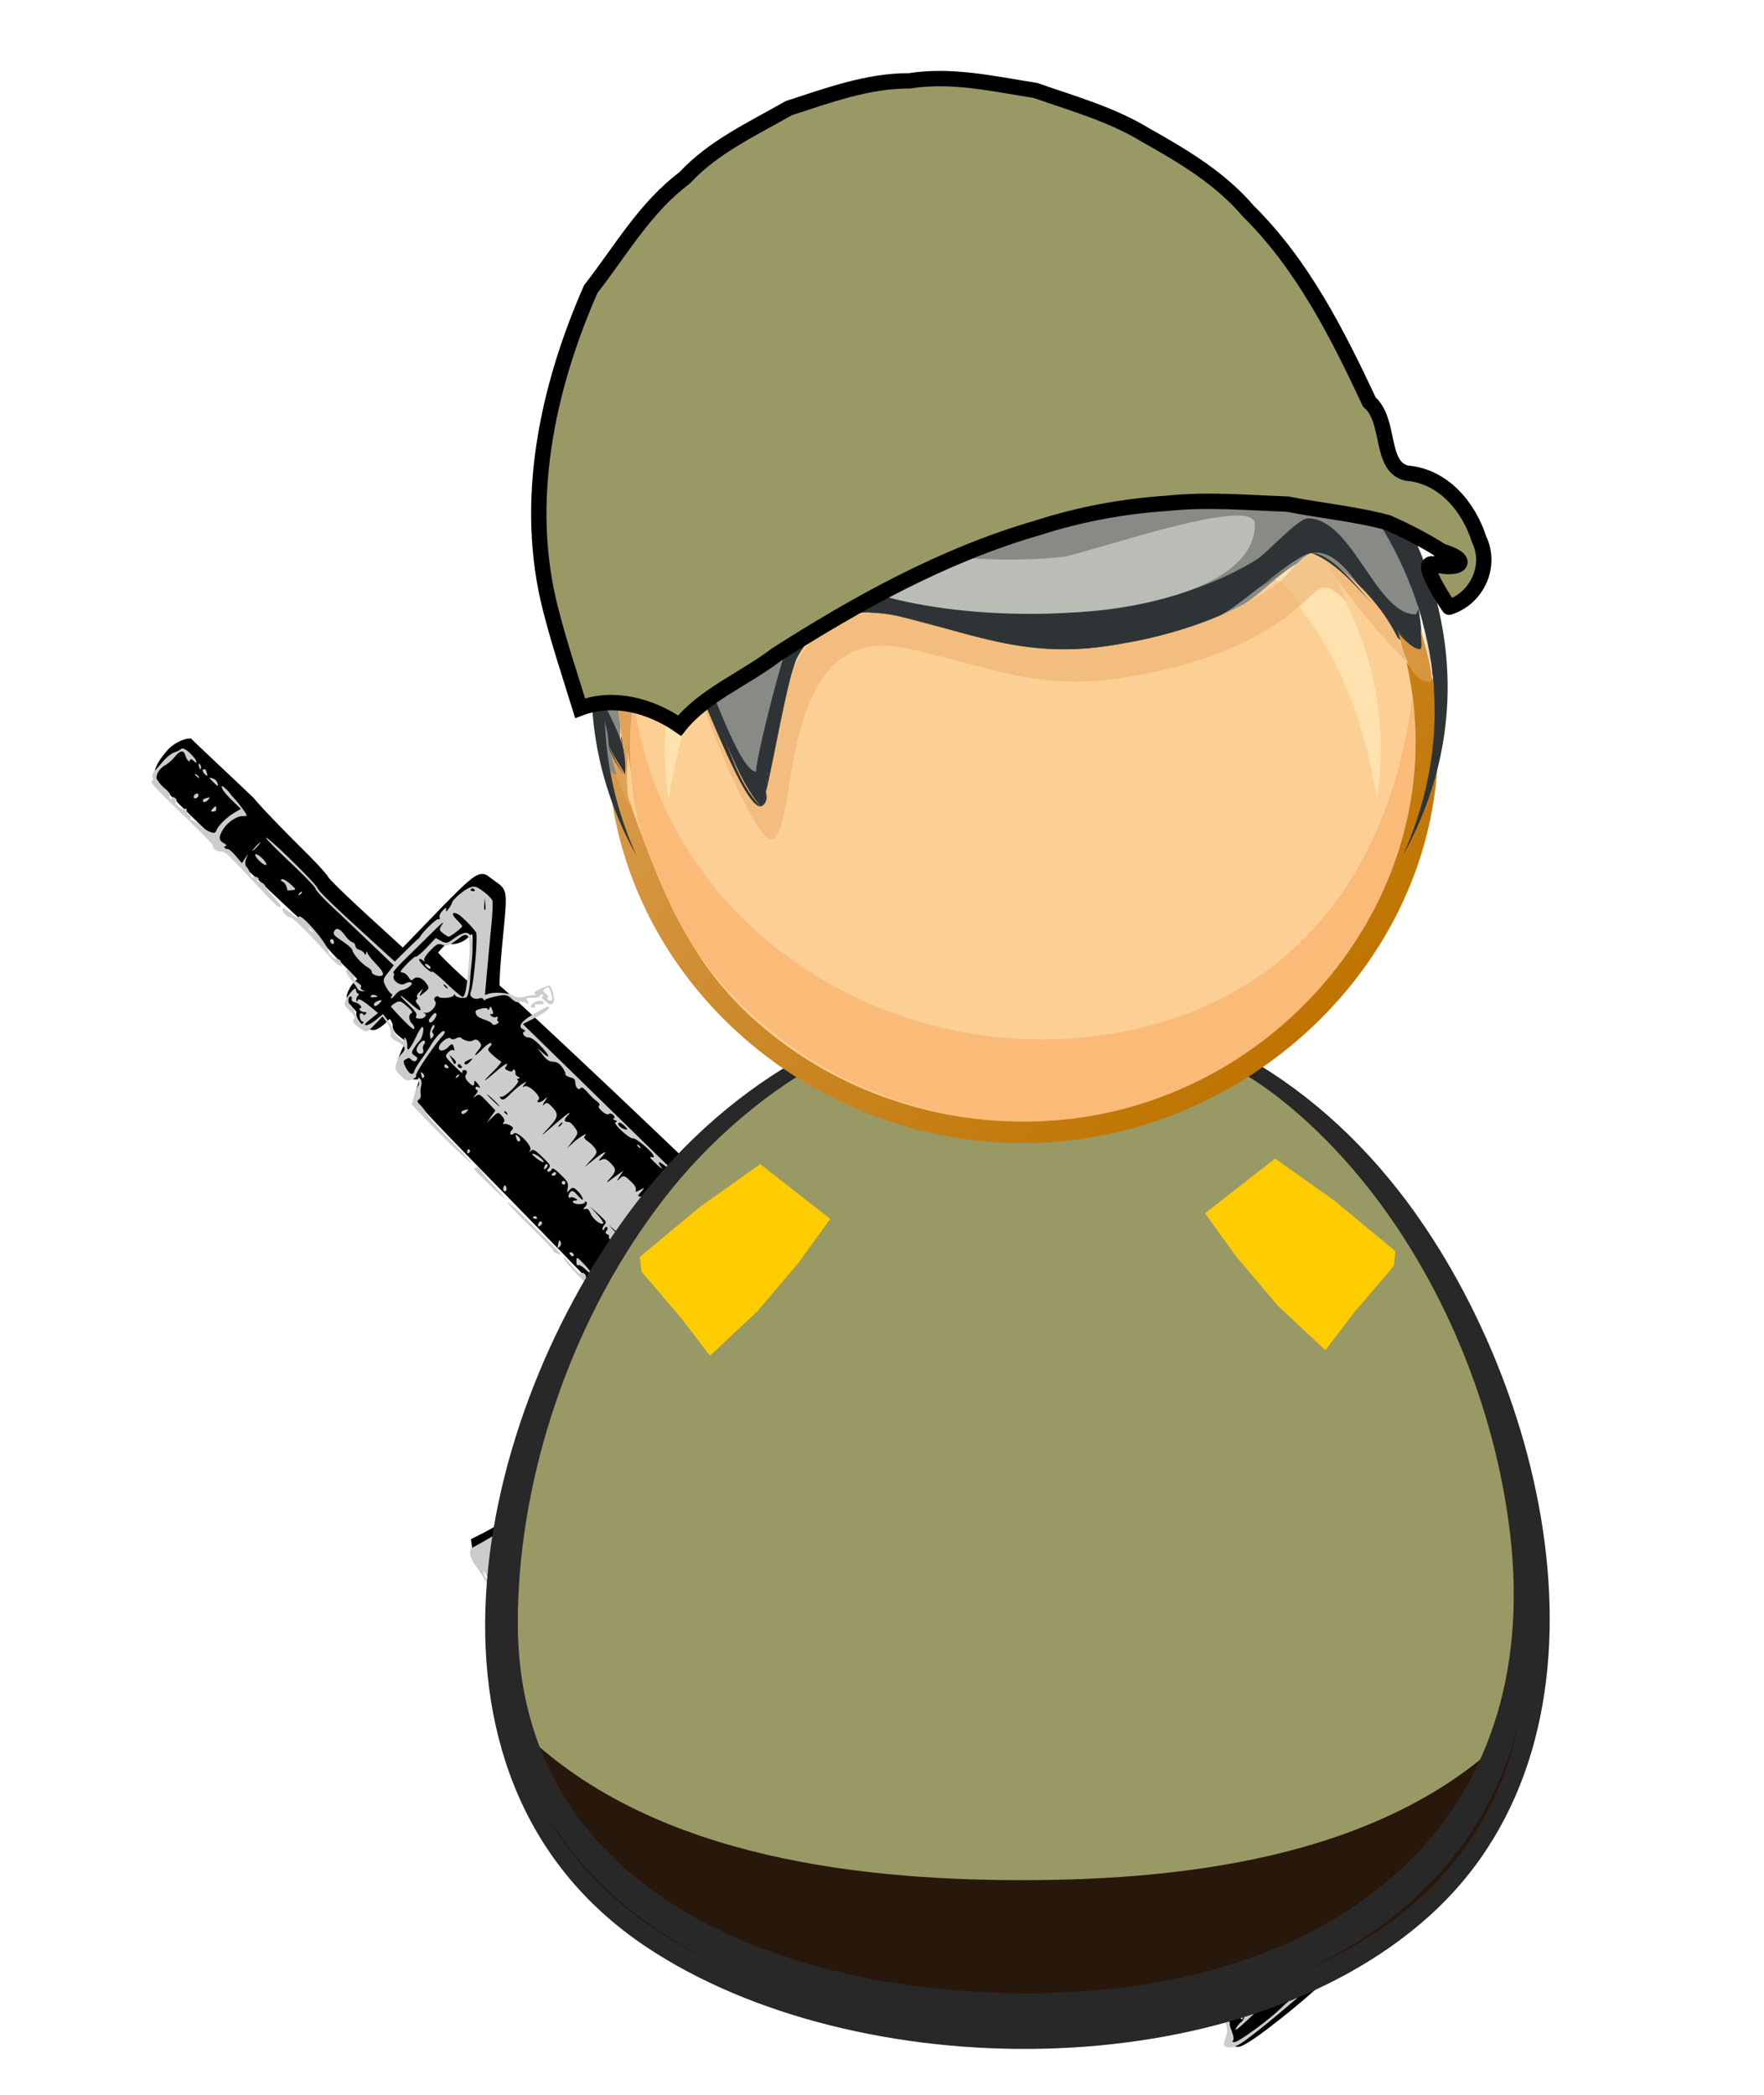
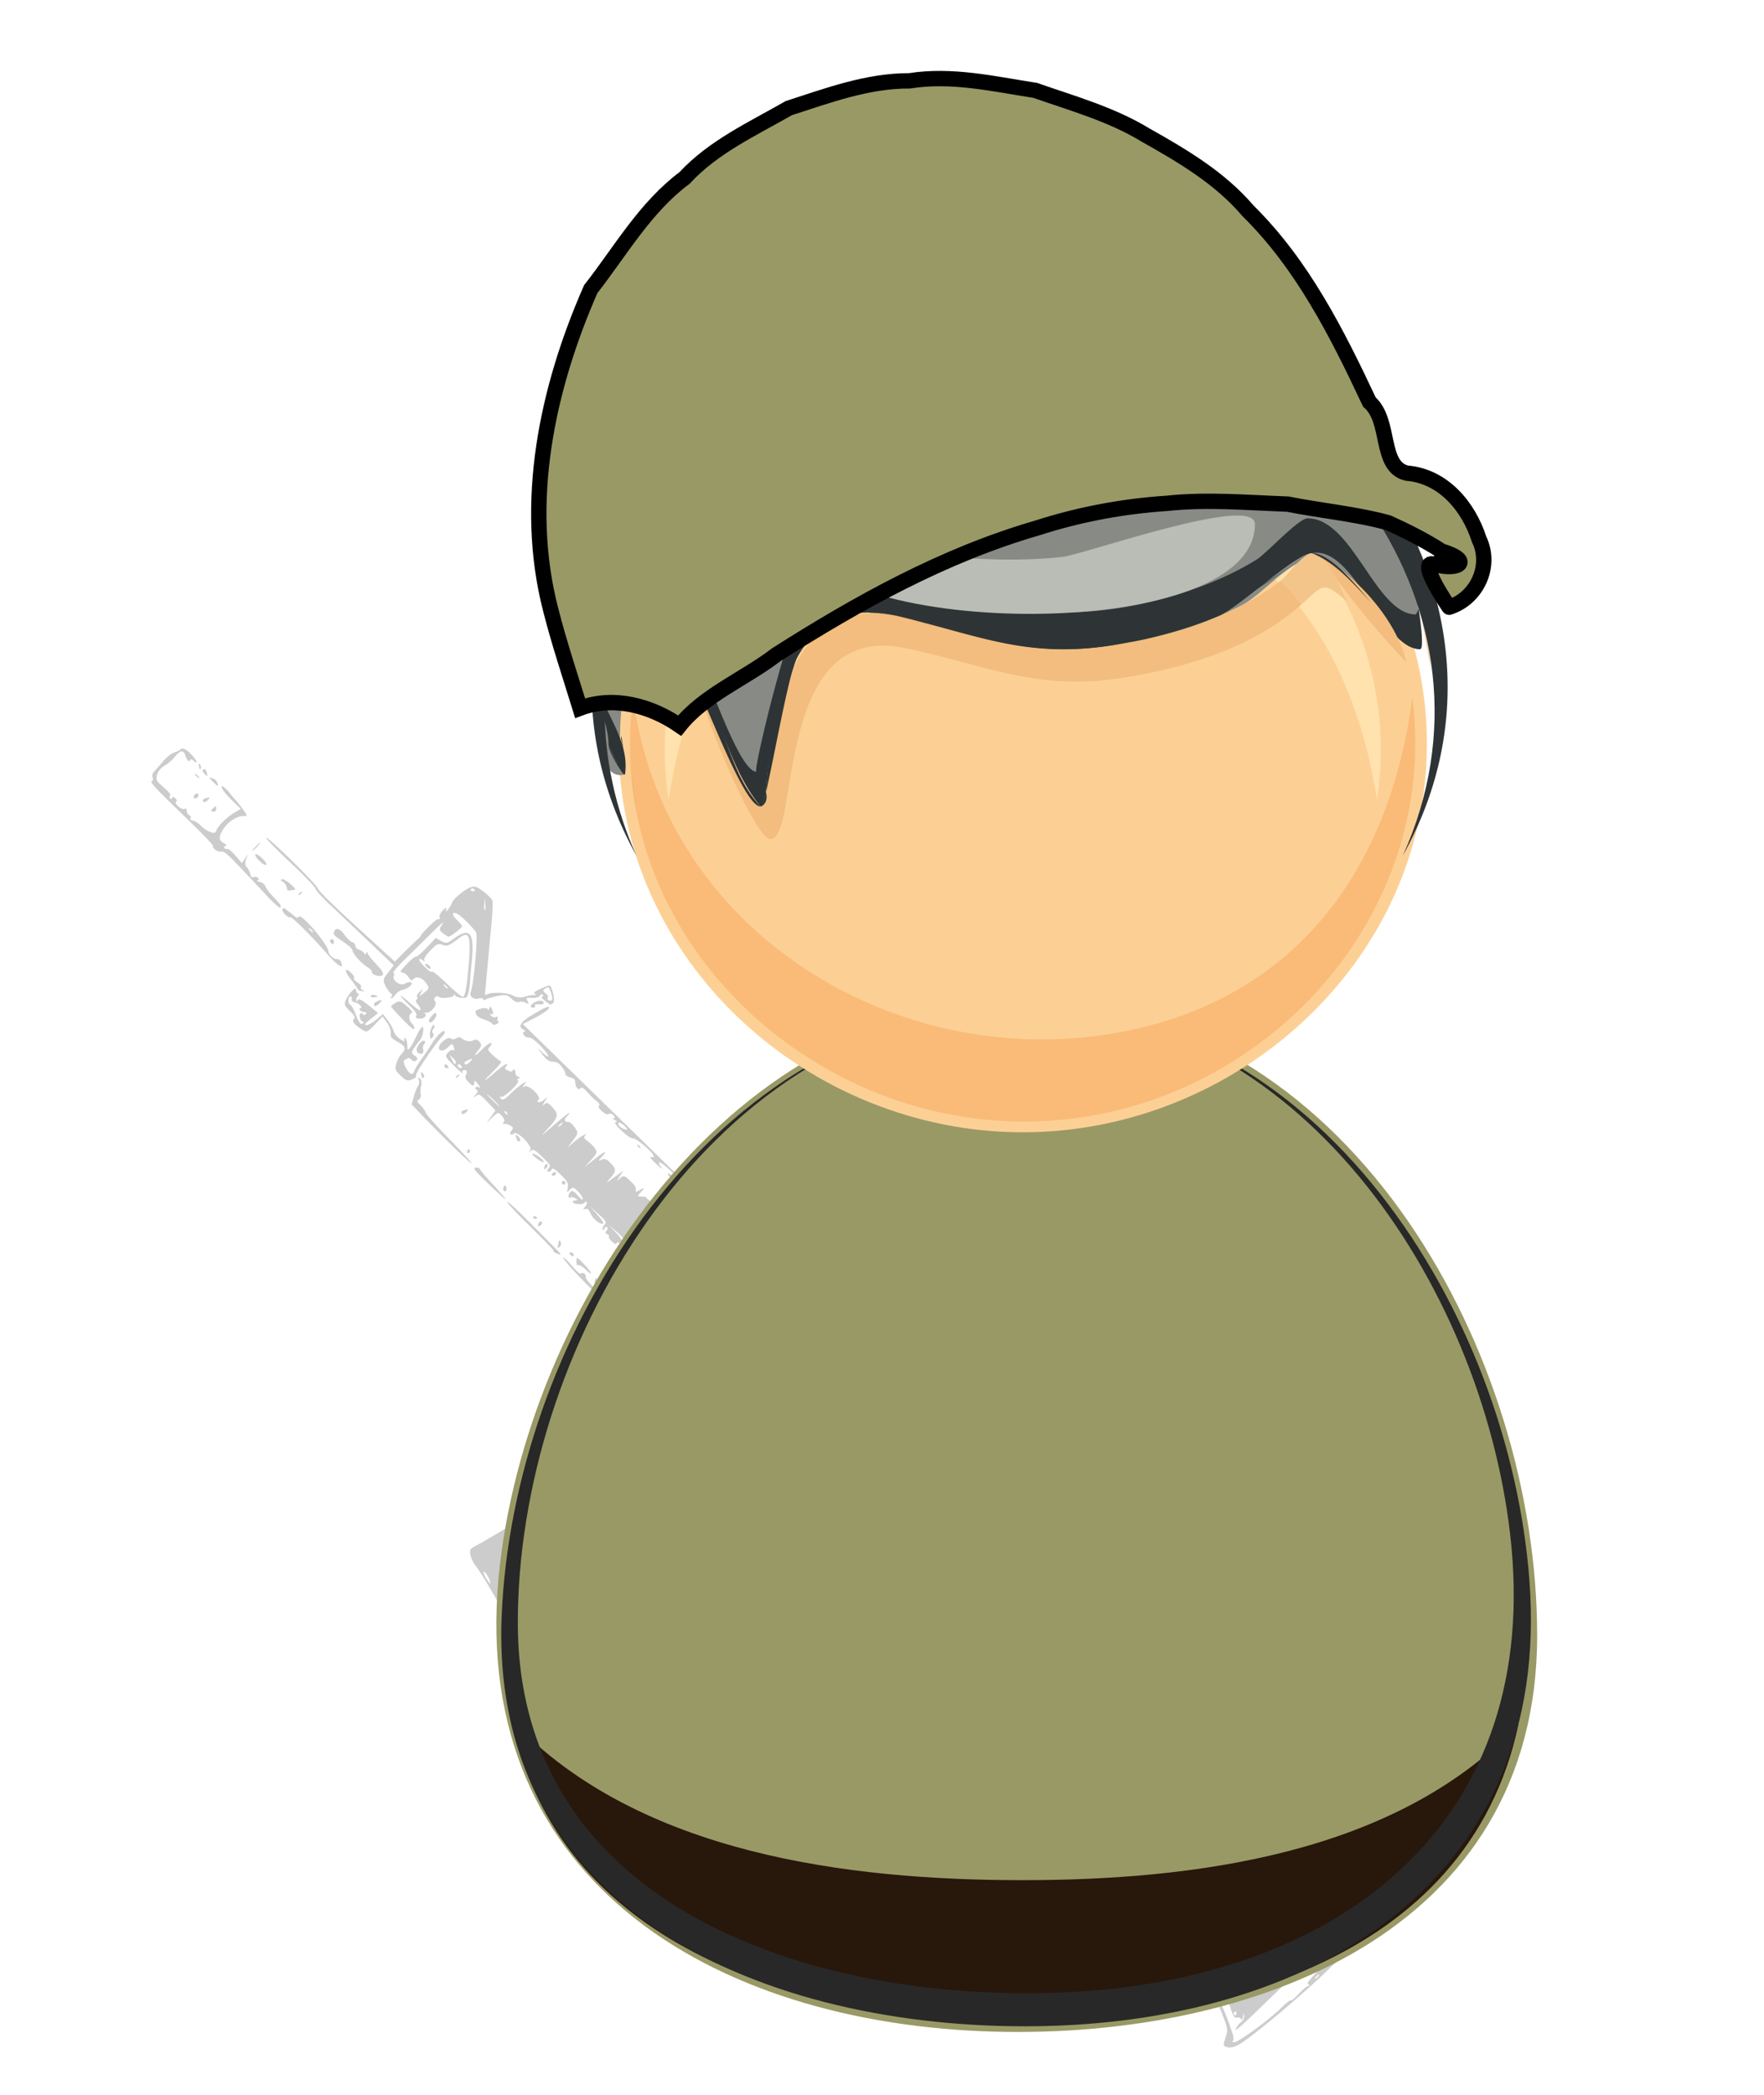
<svg xmlns="http://www.w3.org/2000/svg" xmlns:xlink="http://www.w3.org/1999/xlink" width="570.759" height="677.795" viewBox="0 0 535.087 635.433">
  <defs>
    <linearGradient xlink:href="#a" id="c" gradientUnits="userSpaceOnUse" gradientTransform="matrix(201.1 227.43 227.43 -201.1 -50555 153920)" x1="-270.08" y1="460.09" x2="-268.41" y2="460.09" />
    <linearGradient id="a" y2="460.09" gradientUnits="userSpaceOnUse" x2="-268.41" gradientTransform="matrix(201.1 227.43 227.43 -201.1 -50555 153920)" y1="460.09" x1="-270.08">
      <stop offset="0" stop-color="#ffd8bf" />
      <stop offset=".539" stop-color="#bf7400" />
      <stop offset="1" />
    </linearGradient>
    <linearGradient xlink:href="#b" id="d" gradientUnits="userSpaceOnUse" gradientTransform="matrix(201.1 227.43 227.43 -201.1 -50555 153920)" x1="-270.09" y1="460.1" x2="-268.4" y2="460.1" />
    <linearGradient id="b" y2="460.1" gradientUnits="userSpaceOnUse" x2="-268.4" gradientTransform="matrix(201.1 227.43 227.43 -201.1 -50555 153920)" y1="460.1" x1="-270.09">
      <stop offset="0" stop-color="#f3c192" />
      <stop offset=".539" stop-color="#d49035" />
      <stop offset="1" stop-color="#765735" />
    </linearGradient>
  </defs>
-   <path d="M161.913 498.346c-.007-.219-.778-1.316-1.716-2.44-.938-1.125-2.247-3.298-2.909-4.831-.662-1.533-2.838-5.458-4.835-8.722-1.997-3.264-3.935-6.576-4.305-7.361-.37-.785-1.168-1.911-1.773-2.504-.605-.592-1.22-1.873-1.366-2.846l-.266-1.77 2.615-1.323c4.78-2.42 21.352-12.602 26.682-16.394 5.56-3.954 13.887-11.219 16.205-14.136 1.198-1.51 1.255-1.93.416-3.138-.817-1.177-.777-1.594.254-2.665.673-.698 2.087-1.563 3.144-1.92 1.629-.553 2.694-1.543 7.023-6.53 5.55-6.392 5.754-6.831 5.653-12.165-.056-2.965.099-3.353 2.207-5.542 2.826-2.935 1.661-3.19-1.762-.386l-2.364 1.936-1.858-2.283a138.86 138.86 0 01-3.141-4.015c-1.248-1.684-1.348-1.703-3.621-.678-3.92 1.768-1.847 3.465-25.117-20.55a8372.823 8372.823 0 00-18.818-19.304c-19.382-19.825-24.508-25.28-24.623-26.203-.057-.459.376-2.11.964-3.669 1.323-3.512.894-4.735-1.277-3.635-1.436.727-1.77.635-3.41-.944-1.708-1.645-1.766-1.88-.977-3.926.461-1.198 1.225-2.801 1.697-3.564.84-1.354.805-1.426-1.53-3.145-1.844-1.358-2.356-1.996-2.25-2.806.076-.576-.451-1.831-1.171-2.789l-1.309-1.74-2.082 2.163c-1.146 1.19-2.521 2.17-3.056 2.18-1.405.027-3.8-2.45-3.365-3.479.242-.578-.225-1.41-1.466-2.605-1.578-1.52-1.74-1.952-1.207-3.204.917-2.15 2.781-3.864 3.887-3.574.584.153-1.431-2.135-5.039-5.72-3.307-3.285-6.438-6.761-6.958-7.724-.554-1.027-2.69-3.252-5.166-5.38-2.321-1.996-8.821-8.057-14.443-13.47-3.22-2.835-6.122-5.682-8.412-7.947-2.29-2.264-3.966-3.946-4.732-4.451-13.929-13.432-17.9-17.346-17.655-18.913.205-1.304 1.352-3.14 3.517-5.633 1.126-1.295 3.633-2.694 5.06-2.822 5.746 5.514 13.9 13.132 18.423 17.47.968 1.203 3.022 3.441 5.819 6.355a621.243 621.243 0 0010.272 10.409c3.133 3.11 5.989 6.256 6.345 6.992.37.763 5.684 5.948 12.39 12.09l11.744 10.753 10.67-11.03c10.486-10.838 12.733-12.736 14.02-11.747.293.226 1.48 1.1 2.639 1.943 2.625 1.91 2.583 1.148.98 17.945-.747 7.817-.965 13.174-.532 13.063.82-.21 71.057 66.28 72.562 68.69.665 1.063.567 1.814-.481 3.71l-1.314 2.376 2.328 1.728c1.28.951 3.086 2.262 4.012 2.914 1.627 1.146 1.646 1.252.55 3.155-.89 1.545.241.58 5.258-4.487 5.808-5.866 6.623-6.526 8.935-7.219 1.398-.42 3.798-.578 5.332-.352 2.751.405 2.966.555 16.175 11.304 22.553 18.353 39.03 31.635 45.818 36.935 3.562 2.781 7.783 6.315 9.38 7.854 2.79 2.686 2.912 2.922 3.075 5.966.133 2.47-.177 3.699-1.406 5.566-.867 1.317-2.005 2.629-2.53 2.914-.638.346-.744.722-.323 1.127.801.772.388 2.221-2.4 8.411-2.05 4.552-2.158 5.117-1.264 6.573 1.123 1.83 1.407 5.25.395 4.767-1.32-.629-1.191.34.175 1.317 1.281.916 1.312 1.127.323 2.24-.601.674-1.427 1.531-1.86 1.88-.569.48-.466.946.388 1.776.636.618 1.914 2.382 2.84 3.92.927 1.538 2.472 3.56 3.435 4.492 1.28 1.238 1.59 1.862 1.154 2.314-.518.538 1.205 2.354 13.138 13.846 13.375 12.88 13.77 13.218 15.071 12.89.735-.184 1.415-.03 1.51.344.096.372 10.36 10.676 22.808 22.895l22.634 22.217 5.618.278c3.09.153 7.48.597 9.757.988 2.276.39 6.077.761 8.445.823 2.368.062 4.59.387 4.94.723.349.337.542 1.508.43 2.603-.114 1.095.098 2.483.47 3.084.449.725.377 1.327-.213 1.79-.49.383-1.526 2.052-2.303 3.708-1.29 2.742-1.308 3.147-.206 4.571 1.028 1.33 1.066 2.01.255 4.575-.91 2.872-1.305 3.378-8.52 10.897-11.199 11.679-20.864 20.32-32.153 28.779-3.068 2.298-6.081 4.191-6.696 4.206-1.582.039-2.046-1.375-1.18-3.6.59-1.519.44-2.593-.733-5.258-.811-1.842-3.017-7.457-4.901-12.478-1.885-5.021-3.566-9.263-3.736-9.427-.17-.164-1.631.999-3.248 2.582-4.834 4.734-4.94 4.683-6.39-3.162l-2.209-11.955c-.85-4.598-1.22-5.482-3.19-7.63-2.357-2.571-2.827-2.651-4.625-.784-1.074 1.115-2.944.066-4.552-2.552-.833-1.357-.803-1.805.192-2.838.849-.881.988-1.432.49-1.956-.38-.4-1.931-2.027-3.448-3.614-1.631-1.707-2.636-3.142-2.459-3.513.164-.346.291-1.236.28-1.981-.013-1.081.788-2.19 3.98-5.505l3.999-4.152-7.097-7.055c-6.292-6.256-7.093-7.22-7.072-8.505.02-1.165-.61-2.068-3.21-4.605-2.866-2.796-3.406-3.644-4.751-7.457-1.49-4.223-1.61-4.392-6.506-9.107-3.051-2.938-4.835-4.965-4.592-5.217.677-.703-3.928-4.763-4.89-4.312-.572.267-1.423-.177-2.706-1.412-1.029-.99-2.012-1.669-2.184-1.506-1.91 1.803-7.977 7.274-8.075 7.285-.07.007-1.468-1.197-3.105-2.676-1.83-1.653-3.805-2.945-5.125-3.352-2.588-.797-6.65-.662-9.437.315-3.988 1.398-4.031 1.555-11.45 41.775-1.079 5.841-1.95 11.121-1.94 11.733.012.612-.414 1.917-.947 2.898-2.241 4.13-5.08 3.33-18.624-5.255-8.602-5.452-10.672-7.294-10.714-9.537-.032-1.707 1.664-3.912 3.454-4.491 1.144-.37 1.492-1.329 4.203-11.622 2.07-7.853 2.197-10.029.712-12.115-1.596-2.24-.94-4.236 1.723-5.252 1.594-.609 2.022-1.02 2.602-2.502 1.116-2.847.738-3.729-3.593-8.36-2.218-2.372-4.084-4.681-4.146-5.132-.165-1.206-15.027-15.349-17.793-16.932-1.286-.737-2.553-1.284-2.815-1.217-.262.066-2.713 2.049-5.448 4.405-7.008 6.034-15.57 12.308-22.95 16.818a1855.105 1855.105 0 00-9.837 6.048c-1.933 1.202-4.33 2.53-5.325 2.95-.997.42-2.362 1.336-3.035 2.035-.837.87-1.711 1.178-2.773.977-1.672-.315-4.455-1.904-4.471-2.551zm80.633-16.361c3.983.32 6.332-.635 7.237-2.94.851-2.171.698-4.72-.388-6.45-.85-1.352-.896-1.342-2.71.541-1.015 1.054-2.799 2.33-3.964 2.835-2.087.905-6.986 1.406-7.634.782-.585-.564 1.12-1.874 2.325-1.785 2.304.17 4.711-1.049 6.196-3.14 2.523-3.55 2.395-3.947-2.868-8.88-5.317-4.983-8.081-6.41-10.9-5.628-2.52.699-2.757 1.015-4.248 5.666l-1.306 4.069 7.574 7.34 7.574 7.34 3.112.25zm-99.79-181.59c.584-.15 1.538-4.594 1.741-8.114.064-1.107.286-3.668.494-5.693.531-5.18-1.215-6.607-4.24-3.465-1.27 1.318-3.88 1.947-4.722 1.136-.45-.434-1.159.011-2.915 1.835-1.276 1.325-2.316 2.651-2.31 2.95.015.805 11.295 11.519 11.951 11.35zm145.91 127.39c4.482 2.601 8.082.218 7.047-4.664-.345-1.627-2.065-3.365-24.203-24.461-18.963-18.07-24.218-22.86-25.722-23.445-2.296-.892-5.514.014-5.986 1.687-.634 2.244-.037 3.41 4.086 7.976 4.705 5.213 42.914 41.826 44.778 42.907z" stroke="#000" stroke-width="3.481" />
  <path d="M158.457 499.03c-1.646-2.24-3.679-5.69-3.793-6.44-.064-.414-.926-2.122-1.917-3.795a1338.14 1338.14 0 01-4.346-7.423c-1.4-2.41-3.2-5.217-3.997-6.239-.797-1.022-1.57-2.617-1.718-3.544-.252-1.582-.141-1.754 1.78-2.776 4.618-2.456 21.277-12.66 26.696-16.352 3.999-2.724 7.762-5.84 12.076-9.997l6.27-6.037-1.06-1.282c-.908-1.1-.884-1.502.168-2.825.673-.85 1.785-1.75 2.466-2.002.683-.252 1.6-.65 2.041-.882.44-.232.333.09-.238.719-.563.635-1.334 1.078-1.696 1-1.636-.354-1.12 1.61 1.107 4.223 2.258 2.648 6.019 8.213 5.744 8.499-.176.182-.393.262-.481.178-.24-.232-5.729-7.87-6.67-9.282-.527-.79-.803-.94-.784-.426.033.88 1.444 2.944 18.617 27.242 2.95 4.173 4.794 6.385 5.36 6.427.476.035 1.663.717 2.64 1.516 1.626 1.33 1.89 1.353 3.144.281.908-.777 1.516-2.025 1.806-3.713.731-4.25 3.532-7.45 6.718-7.677 2.368-.168 2.21.638-.174.889-2.97.312-3.395.797-4.956 5.665l-1.306 4.07 7.633 7.364 7.632 7.364 2.807.147c1.544.08 3.63-.136 4.636-.48 1.532-.525 1.693-.484.992.248-.849.881-5.302 1.756-7.822 1.532-.751-.067-1.853.262-2.448.731-1.065.84-1.027.906 2.236 3.99 1.827 1.726 3.359 3.482 3.406 3.902.059.52 1.908-1.127 5.78-5.148 3.132-3.252 5.463-5.963 5.183-6.023-.28-.06-.695.133-.92.432-.223.298-2.442 2.612-4.94 5.13l-4.521 4.6-2.891-2.783c-3.5-3.37-3.203-4.167 1.498-4.02 5.19.162 9.403-3.746 9.416-8.734l.005-2.286 2.559 2.706c2.302 2.435 2.465 2.775 1.628 3.386-.812.592-.696.653.888.457l1.818-.223-3.763-4.082c-2.07-2.246-4.077-4.805-4.46-5.687-.864-1.995-10.465-11.327-13.027-12.665-1.018-.53-3.064-1.844-4.547-2.918-2.61-1.89-2.667-1.983-1.782-2.902 1.07-1.111 2.83-.754 4.578.93.705.68 2.125 1.247 3.28 1.312l2.036.115 5.249-5.606c2.886-3.083 5.244-5.772 5.241-5.973-.003-.202-2.372 2.087-5.262 5.088-5.048 5.242-5.332 5.457-7.244 5.493-1.096.021-2.473-.428-3.068-1-1.166-1.124-3.35-1.924-4.537-1.664-.409.088-3.673 3.2-7.256 6.914l-6.509 6.759-2.52-2.961c-1.387-1.629-3.378-4.162-4.425-5.63-1.365-1.916-2.267-2.772-3.195-3.033-1.916-.541-2.614-1.507-.749-1.037.88.223 1.404.202 1.164-.045-.44-.453-11.06-15.699-13.164-18.9-.775-1.18-.89-1.853-.365-2.146 1.155-.643 6.762-6.365 7.407-7.56.44-.813.196-.782-1.092.142l-1.657 1.19 1.214-1.371c.668-.754 1.51-1.307 1.873-1.228.363.08.869-.082 1.126-.355.285-.296.07-.404-.53-.264-.706.165-.324-.468 1.313-2.178 2.262-2.348 2.31-2.52 2.332-6.98.024-4.927.431-5.743 3.258-6.528 2.138-.593 3.202-.028 9.09 4.836l4.226 3.49-3.348-3.34-3.35-3.341 2.188-2.271 2.187-2.272 11.77 11.334c7.178 6.913 11.916 11.18 12.147 10.94.23-.239-4.336-4.958-11.667-12.058-6.627-6.416-13.335-13.025-14.908-14.687-2.686-2.835-2.916-2.968-3.733-2.174-.791.766-.831.748-.437-.206.353-.858.254-1.027-.54-.919-.536.074-1.602.534-2.367 1.024-1.235.79-1.519.726-2.537-.58-.63-.808-1.203-1.596-1.273-1.75-.07-.153-.626-.703-1.233-1.22-.677-.576-1.097-1.697-1.083-2.888.023-1.792.317-2.227 3.71-5.482 2.892-2.773 4.004-3.54 5.173-3.562 1.66-.03 4.776 2.305 4.546 3.408-.1.487.24.74 1.08.802 1.034.076 1.197.232 1.034.986-.137.64.193.598 1.149-.14 1.223-.944 1.22-.89-.036.623-.758.912-1.51 1.89-1.674 2.17-.16.282-.563.88-.89 1.33-.361.496 0 .451.913-.115 1.435-.89 1.464-.88.611.191-.491.621-1.071 1.253-1.285 1.41-.213.156.173.548.857.872.684.324 3.417 2.609 6.074 5.078 2.656 2.468 5.071 4.683 5.366 4.92.312.252 1.376-.336 2.55-1.408l2.014-1.841 4.956 4.772 4.955 4.772-1.657 1.445c-1.382 1.204-1.556 1.616-1.014 2.5.355.58.498 1.207.318 1.393-.18.187-.005.656.389 1.043.392.388 1.747 1.727 3.008 2.978 1.262 1.25 2.482 2.4 2.714 2.554.233.155.572.494.757.757.186.264 1.767 1.781 3.515 3.376 11.432 10.423 48.443 46.407 48.137 46.8-.957 1.23-3.024 2.884-4.392 3.515l-1.527.704-3.714-3.988c-2.515-2.701-4.048-4.013-4.75-4.065-.787-.058-.925-.193-.572-.56.307-.318-.36-1.246-1.956-2.72-1.332-1.231-4.626-4.406-7.32-7.054-3.118-3.067-5.103-4.71-5.463-4.521-.782.41-1.733-.614-1.356-1.461.248-.558.036-.762-1.06-1.022-1.82-.432-2.34-.997-1.613-1.752.732-.76-.39-1.967-1.392-1.498-.44.206-1.458-.356-2.604-1.44-1.397-1.321-1.691-1.868-1.143-2.125.571-.267.216-.776-1.573-2.254-1.271-1.05-2.898-2.443-3.616-3.096-1.176-1.07-1.397-1.06-2.232.11l-.925 1.297 18.515 17.85c10.185 9.816 18.522 18.117 18.528 18.446.007.33-1.094.66-2.448.733-1.962.107-2.234.234-1.345.63.613.273 1.714.878 2.447 1.345 1.315.839 1.31.863-.51 1.94-3.254 1.928-3.125 3.05.792 6.928 1.84 1.823 3.7 3.592 4.131 3.93.432.34.919 1.059 1.083 1.6.206.682-.825.193-3.394-1.612-2.03-1.426-4.804-2.956-6.164-3.4-3.43-1.12-9.87-.86-13.63.55-2.867 1.075-3.32 1.061-5.037-.152l-1.886-1.332 1.795 1.854c2.44 2.52 2.486 3.163.377 5.27-2.182 2.18-3.475 6.114-3.093 9.417.147 1.276.142 1.928-.012 1.449-.184-.577-.334-.614-.443-.11-.276 1.274.36 1.39 2.135.388 1.44-.813 1.796-1.394 2.383-3.874.909-3.848 2.799-6.331 5.882-7.73 5.867-2.658 10.318-1.915 15.853 2.65 3.408 2.81 3.506 2.95 2.683 3.804-.774.804-1.075.675-3.23-1.397-1.308-1.257-3.277-2.771-4.377-3.366-2.586-1.398-7.24-1.53-10.471-.295-3.56 1.36-4.905 3.662-5.99 10.254-1.344 8.175-7.963 43.577-8.489 45.405-1.151 4.005-4.53 4.095-11.288.301-4.848-2.722-14.925-9.482-16.74-11.23-1.566-1.508-1.919-2.21-1.727-3.433.264-1.683 2.13-3.895 3.587-4.25.957-.235 1.08-.599 4.308-12.643 1.919-7.16 2.022-8.86.661-10.82-.566-.815-1.079-1.93-1.14-2.478-.146-1.304 1.634-3.117 3.398-3.463 1.242-.243 1.472-.554 2.05-2.77.745-2.854-.004-4.216-5.018-9.123-1.62-1.585-2.88-3.19-2.799-3.564.207-.955-15.595-15.876-18.332-17.31-2.392-1.254-1.288-1.906-12.09 7.143-7.823 6.555-9.744 7.923-19.152 13.63a1641.84 1641.84 0 00-9.71 5.932c-1.66 1.028-3.845 2.202-4.855 2.608-1.011.406-2.487 1.412-3.28 2.235-1.204 1.25-1.695 1.39-2.999.841-1.937-.813-4.021-2.411-5.15-3.949zm-9.807-19.197c-.067-1.072-1.973-3.908-1.947-2.897.013.444.406 1.336.875 1.984.47.649.914 1.286.986 1.415.073.13.102-.106.087-.501zm91.58 66.246c1.642.947 3.832 2.33 4.868 3.072 2.442 1.75 7.68 4.02 9.406 4.077 1.773.058 2.328-.593 3.116-3.648.421-1.636.366-2.704-.156-3.004-.726-.417-.476-3.5.945-11.66.145-.832.43-2.8.632-4.374.202-1.574.492-3.548.644-4.388.152-.84.25-2.22.217-3.068-.032-.848.119-1.376.335-1.175.216.203.319.031.228-.377-.09-.41.126-1.718.482-2.906.357-1.19.372-2.018.034-1.843-.338.175-.908-.161-1.266-.748-.445-.727-.704-.824-.816-.304-.09.42.106 1.024.439 1.344.332.32.338 1.31.012 2.201-.325.891-.592 2.112-.594 2.714-.002.602-.334 1.249-.738 1.438-.449.21-.445.462.029.666.42.178.516.558.215.845-1.417 1.346-1.758 2.142-1.167 2.712.355.341.389.685.076.766-.501.128-.663.938-.901 4.573-.034.497-.26 1.111-.503 1.364-.243.253-.433 1.007-.42 1.676.036 1.887-1.222 2.845-2.24 1.706-.473-.531-1.331-.885-1.906-.787-.842.144-1.009.01-.86-.682.105-.48.265-.61.363-.296.097.31.8.536 1.563.501 1.306-.06 1.314-.123.135-1.096-.688-.569-1.813-1.075-2.5-1.126-1.075-.08-1.153-.16-.553-.57.384-.264.874-1.139 1.09-1.943.298-1.113.158-1.482-.583-1.537-.728-.054-.88-.299-.599-.965.25-.584.444-.632.57-.136.133.517.331.433.627-.264.36-.85.454-.837.555.074.165 1.477 1.534 1.783 1.638.366.043-.572-.16-1.091-.45-1.154-.585-.126.916-1.446 2.601-2.284.829-.413.852-.498.1-.353-.862.163-1.016.015-1.175-1.132-.168-1.207-.194-1.211-.313-.05-.196 1.921-.793.902-.89-1.52-.064-1.56-.305-2.083-.894-1.932-.468.12-.536.266-.16.347.355.078.633 1.334.617 2.792-.027 2.65-.491 4.127-.703 2.238-.091-.819-.38-.657-1.6.891-1.268 1.614-1.505 1.734-1.608.817-.095-.848-.283-.999-.89-.714-.423.198-1.468-.087-2.322-.633-.97-.621-1.612-.717-1.712-.257-.111.522.116.686.78.562.728-.135.74-.066.054.306-.994.536-1.025 2.369-.042 2.399.347.01.26.126-.194.256-.924.267-1.244-.842-1.051-3.631.057-.818-.238-1.819-.655-2.223-.43-.417-.475-1.037-.105-1.427.363-.377.676-1.388.703-2.239.026-.85.285-1.88.576-2.285.29-.407.538-1.598.551-2.648.02-1.527.267-1.987 1.238-2.302 1.43-.462 1.555-1.153.306-1.682-.667-.282-.65-.49.069-.826.53-.25.69-.506.355-.579-.333-.071-.531-.478-.44-.902.106-.48.24-.489.36-.018.107.415.405.535.663.266.35-.363.502-.204.595.623.195 1.741.512.918.356-.926-.076-.908-.227-1.287-.334-.844-.108.444-.377.633-.598.42-.69-.664.19-1.762 1.296-1.616.846.112 1.008-.027.832-.714-.137-.533-.274-.594-.368-.161-.082.38-.52.54-.998.332-.539-.227-.82-1.632-.772-3.844.049-2.245-.273-3.82-.904-4.428-1.195-1.15-1.615-.773-2.234 2.008-.552 2.483-1.307 3.396-3.825 4.636-2.115 1.04-2.284 1.885-.79 3.95 1.552 2.144 1.35 5.225-.88 13.4-1.135 4.161-2.092 8.138-2.127 8.839-.053 1.076-.481 1.55-2.779 3.066-4.009 2.65-3.931 3.415.734 7.264 1.997 1.648 4.973 3.77 6.615 4.718zm-8.102-8.668a.854.854 0 011.204-.01c.34.328.46.762.264.965-.195.203-.737.208-1.203.01-.517-.218-.62-.596-.265-.965zm6.55 5.26c.092-.416.505-.845.918-.952.468-.12.464-.256-.007-.358-.451-.098-.508-.427-.141-.809.34-.354.948-.333 1.349.046.47.444.663.419.544-.073-.102-.42.689.043 1.757 1.027 1.067.984 2.192 1.658 2.5 1.497.308-.16.83.152 1.16.695.333.542.766.819.963.613.198-.205.778-.026 1.29.397.511.423 1.448.68 2.08.569 1.312-.23 1.375.485.297 3.325-.706 1.86-.731 1.855-4.178-.676-1.223-.898-2.269-1.425-2.324-1.172-.055.254-1.056-.465-2.226-1.598-1.34-1.299-2.5-2.006-3.137-1.917-.734.104-.965-.065-.846-.616zm3.812-6.456c-.03-1.644.116-1.757.809-.624.311.51.31 1.192-.001 1.516-.714.742-.78.67-.808-.892zm-1.127-2.528c.058-.783.253-.953.818-.713.45.19.447.62-.009 1.092-.896.931-.899.934-.808-.378zm9.935 8.937c.092-.432.236-.456.335-.063.097.377.56.506 1.03.286.58-.27.6-.568.064-.928-.434-.29-.63-.873-.436-1.294.214-.468.42-.485.542-.029.104.406.426.498.716.204.413-.429.488-.347.34.372-.102.498.055.828.347.732.292-.097.282-.012-.022.189-.304.2-.549.69-.542 1.09.008.429-.51.615-1.261.457-.944-.199-1.234-.464-1.114-1.016zm-4.316-7.13c.047-.792-.165-1.592-.47-1.777-.305-.185-.339-.278-.074-.209.266.07.564-.21.669-.619.101-.411.244.118.315 1.175.07 1.057.314 1.918.54 1.914.227-.005.146.271-.183.612-.777.807-.898.641-.795-1.095zm-1.888-3.73c.373-.654.907-1.304 1.182-1.449.524-.273.4-.757-.383-1.512-.317-.305-.49-.089-.548.685-.07.94-.153.985-.49.263-.224-.479-.249-1.246-.055-1.704.195-.458.422-.568.505-.244.084.325.396.462.695.305.3-.156 1.063.053 1.697.465 1.025.666 1.01.85-.13 1.657-1.123.795-1.134.882-.084.699.66-.116 1.204.028 1.21.318.005.29.267.267.58-.051.463-.481.532-.403.367.42-.154.758-.48.845-1.353.36-.633-.353-1.321-.362-1.529-.02-.214.347-.46.296-.567-.12-.13-.506-.368-.378-.755.407-.312.63-.667 1.05-.793.929-.125-.121.08-.752.454-1.405zm6.508 6.915c.514-.534 1.046-.585 1.508-.149.278.263 1.073.38 1.766.258 1.203-.21 1.229-.18.552.637-.43.522-1.287.654-2.18.339-1.63-.575-1.94-.78-1.646-1.085zm1.343-4.367c.364-.172.365-.81 0-1.425-.503-.845-.447-1.072.23-.94.728.143.821.02.504-.658-.229-.488-.78-.653-1.329-.395-1.022.478-1.298.996-.686 1.288.215.102.03.353-.408.558-.545.255-.51.61.116 1.128.502.415 1.21.615 1.574.445zm-7.287-8.591c.107.417.566.583 1.023.368.468-.22 1.12.025 1.498.562.414.586.79.697.983.291.174-.36.116-.793-.125-.96-.241-.166-.583-.748-.76-1.293-.265-.821-.465-.77-1.16.297l-.84 1.289-.097-1.769c-.053-.973-.45-1.918-.882-2.1-1.085-.46-1.307-.089-.337.56.438.294.637.878.444 1.3-.237.511-.423.489-.568-.073-.14-.55-.271-.576-.38-.078-.279 1.292-.738.301-.65-1.403.045-.888.403-1.707.793-1.822.39-.115.422-.217.07-.227-.353-.01-.718-.715-.808-1.568-.133-1.248-.183-1.158-.253.464-.05 1.107-.37 2.406-.715 2.888-.344.482-.428 1.067-.184 1.302.243.234.447.693.453 1.02.005.327.527.506 1.157.396.63-.11 1.233.14 1.34.557zm4.673-.6c.192-.2-.039-.685-.514-1.077-.649-.537-.88-.479-.933.236-.072.974.82 1.492 1.447.84zm-1.093-2.998c.081-.084-.317-.414-.886-.733-.569-.318-1.198-.408-1.399-.2-.202.21.195.538.886.733.689.194 1.318.284 1.4.2zm5.706 6.473c.44-.457-.748-1.505-1.49-1.315-.339.086-.211.49.282.899.492.407 1.036.595 1.208.416zm-8.395-9.15c.495-.233.587-.464.212-.546-.36-.079-.82.034-1.026.248-.572.594-.15.748.814.297zm-1.501-2.063c.07-.073.052-1.077-.043-2.229l-.17-2.094-.093 2.1c-.087 1.962-.006 2.547.306 2.223zm4.472 2.795c.195-.203.43-.075.522.284.093.36.368.444.615.188.257-.267.017-.678-.567-.967-.667-.33-.876-.83-.608-1.461.302-.71.17-.956-.506-.943-.675.013-.931.282-.994 1.033-.085 1.14.98 2.432 1.53 1.859zm-1.128-1.756c.082-.387.326-.705.538-.71.212-.004.22.386.017.866-.421.997-.781.897-.555-.156zm4.418 1.646c.075-.079.06-.9-.035-1.824l-.171-1.682-.108 1.687c-.102 1.585-.004 2.15.314 1.819zm-2.357-4.165c.133-.138-.004-.247-.3-.24-.3.004-.616-.688-.706-1.542-.162-1.547-.163-1.547-.271.116-.095 1.473.594 2.372 1.276 1.665zm1.478-2.775c.078-.362.35-.458.603-.214.254.244.533.116.62-.284.112-.511-.096-.663-.696-.51-.815.209-1.313 1.047-.876 1.469.113.108.272-.097.35-.46zm9.881-.389c.643-.978 1.006-1.776.808-1.772-.197.005-.885.809-1.527 1.787-.643.978-1.007 1.776-.809 1.772.198-.004.888-.806 1.528-1.787zm-40.659-39.349c-.297-.486-.948-1.113-1.445-1.392-.498-.279-.255.12.54.885.796.766 1.203.994.905.507zm-7.524-28.346c3.98-4.133 6.917-7.484 6.526-7.445-.692.07-14.258 14.485-13.93 14.801.09.087 3.423-3.222 7.404-7.356zm3.543 10.137c.506-.716-.064-.28-1.267.97-1.203 1.249-1.617 1.834-.92 1.302.696-.533 1.68-1.555 2.187-2.272zm7.357-7.64c1.065-1.271.055-.363-2.241 2.021-2.297 2.385-3.169 3.426-1.935 2.316 1.231-1.113 3.11-3.064 4.176-4.336zm-19.17-13.763c.268-.278.143-.891-.278-1.363-.422-.472-.986-.63-1.254-.352-.267.278-.142.892.28 1.364.42.471.984.63 1.252.351zm1.211.068c-.005-.27-.338-.12-.74.332-.438.505-.44.693.01.491.408-.182.736-.553.73-.823zm.88 2.72c.083-.086.094-.664.025-1.284-.106-.943-.191-.975-.52-.199-.334.794.05 1.945.496 1.483zm2.214 1.007c.47-.487.367-.617-.536-.683-.613-.045-1.152-.043-1.198.005-.046.047.195.355.536.683a.85.85 0 001.198-.005zm48.718 44.612c-.183-.406-.554-.734-.823-.73-.27.005-.118.34.333.74.5.443.692.44.491-.009zm4.374 4.188c-.534-.696-1.556-1.68-2.271-2.187-.716-.507-.279.063.97 1.266s1.834 1.617 1.3.921zM204.79 426.68c.32-.167.303-.57-.033-.894-.337-.325-.66-.369-.72-.098-.057.272-.44.374-.85.228s-.347.034.139.401 1.145.53 1.464.363zm1.707 2.163c.782-.2.476-1.438-.401-1.628-.737-.159-1.148.877-.57 1.433.2.193.637.28.971.195zm2.973 2.763c.289-.075.458-.426.357-.798-.093-.364-.395-.429-.67-.143-.39.404-.506.303-.52-.452-.025-1.293-.552-1.741-1.226-1.041-.586.608 1.155 2.667 2.06 2.435zm1.385 1.425c.206-.213.3-.682.207-1.041-.093-.36-.446-.363-.787-.01-.341.355-.434.823-.207 1.042.228.22.581.223.787.01zm1.808 1.429c.291-.303.251-.819-.09-1.147-.34-.328-.857-.349-1.149-.046-.292.303-.251.82.09 1.147.34.328.857.349 1.149.046zm2.903 2.771c.677-.703-1.089-2.323-2.007-1.842-.42.22-.272.734.397 1.378.626.602 1.292.794 1.61.464zm9.829 5.441c1.13-.126.712-.583-1.168-1.276-.51-.187-1.282-1.059-1.717-1.935-.734-1.48-.776-1.495-.588-.201.256 1.759 2.096 3.567 3.473 3.412zM206.05 415.8c.403-1.327.538-3.256.301-4.286-.419-1.822-.434-1.795-.568 1.012-.156 3.27-.789 5.042-2.516 7.035-1.145 1.32-1.123 1.322.428.018 1.042-.876 1.886-2.23 2.356-3.778zm9.073 15.048c2.737 2.197 3.27 2.445 3.436 1.596.175-.893.085-.98-.807-.777-.783.178-.885.103-.466-.342.362-.376.136-.833-.664-1.354-1.029-.67-1.043-.834-.095-1.14 1.653-.535 1.672-.747.13-1.404-.772-.33-1.23-.69-1.018-.802.45-.237.232-.749-.704-1.65-.499-.48-.688-.402-.741.307-.112 1.517-1.28 1.329-3.172-.494-1.315-1.266-1.642-1.935-1.294-2.639.258-.518.201-1.199-.124-1.512-.929-.895 1.767-3.305 4.049-3.622 1.08-.15 2.509-.052 3.175.216.859.346 1.025.293.57-.18-.843-.88-4.632-.785-6.132.152-.652.406-1.551 1.365-2 2.128-.45.763-1.01 1.634-1.244 1.936-.237.3-.202.596.076.657.276.06.431.44.344.843-.262 1.21 1.247 4.33 2.38 4.924.583.305 2.518 1.725 4.3 3.156zm37.327 35.028c.218-.227.118-.681-.222-1.01-.341-.327-.799-.41-1.017-.183-.22.227-.12.682.221 1.01.341.328.799.41 1.018.183zm15.459 15.132c-.301-.492-.866-1.022-1.254-1.178-.388-.156-.141.247.547.894.689.648 1.008.775.707.284zm3.941 3.786c-.414-.587-1.34-1.485-2.06-1.994-.72-.51-.382-.03.752 1.068 1.133 1.096 1.72 1.514 1.307.927zm-44.913-53.942c2.643-2.694 4.734-5.126 4.67-5.382-.067-.258-2.512 1.96-5.435 4.927-2.924 2.966-5.025 5.389-4.669 5.383.355-.007 2.8-2.224 5.434-4.928zm46.705 52.69c.641-.667-.746-2.49-3.511-4.62-3.02-2.323-3.228-1.179-.371 2.039 2.776 3.127 3.13 3.362 3.882 2.58zm-13.247-13.262c.643-.392.661-.747.063-1.242-.46-.38-1.077-.442-1.371-.136-.295.306-.611.258-.706-.108-.093-.365.104-.733.437-.82.334-.086.423-.334.198-.55-.226-.218-.73-.013-1.119.456-.946 1.143 1.192 3.197 2.497 2.4zm1.315 1.33c.437-.455.65-.967.47-1.139-.178-.171-.682.06-1.12.514-.437.454-.65.966-.47 1.138.178.171.682-.06 1.12-.514zm27.829 27.863c-.174-.387-.638-.835-1.032-.993-.395-.16-.254.157.315.705.568.547.89.677.717.288zm-61.047-63.035c.418.402.458.807.09.901-.367.096-.483.286-.257.423.228.14.606.718.843 1.288.798 1.927 1.185 1.038.49-1.128-.747-2.332-2.964-3.892-4.434-3.12-.577.303-.373.453.88.649.896.14 1.97.584 2.387.986zm3.336 4.981a6.938 6.938 0 01-.066-1.377c.028-.37-.248-.363-.612.016-.369.383-.34.994.066 1.378.417.392.678.386.612-.017zm-18.104-18.805c.045-.613-.226-1.4-.604-1.747-.472-.436-.541-.139-.222.951.596 2.034.725 2.159.826.796zm37.839 35.643c.328-.341.44-.77.252-.951-.412-.397-1.01.141-.995.898.014.752.068.755.744.054zm1.376 1.325c.329-.34.524-.69.434-.776-.09-.087-.538.02-.996.234-.459.215-.655.564-.434.777.22.212.669.106.997-.235zm-13.064-12.727c-.183-.406-.554-.734-.823-.73-.27.005-.12.337.333.74.5.443.693.44.491-.008zm23.05 21.367c.11-.114-.437-.662-1.214-1.218-.778-.556-1.237-1.196-1.02-1.422.218-.225.178-.405-.091-.401-1.052.02-.67 1.247.692 2.22.789.565 1.524.934 1.634.82zm.698 1.306c.334-.086.545-.405.467-.71-.079-.305-.403-.284-.721.046-.67.697-.6.883.255.664zm10.796 9.9c.807.753 1.431 1.714 1.389 2.134-.048.481.075.486.333.014.603-1.097-3.162-4.79-3.99-3.913-.355.369-.31.587.1.516.384-.068 1.361.496 2.168 1.25zm-58.668-56.853c.078-.362.06-.737-.04-.834-.1-.096-.362.01-.58.237-.22.227-.203.601.039.834.24.232.501.125.58-.237zm52.603 50.91c-.183-.407-.554-.735-.823-.73-.27.004-.119.338.333.738.5.444.692.44.488-.01zm-54.144-53.537a.88.88 0 00-.458-1.151c-1.18-.5-1.638.276-.698 1.181.537.518.93.508 1.157-.03zm6.09 5.754c.867-.9.707-5.232-.225-6.107-.503-.476-.527-.062-.066 1.215.383 1.063.417 2.699.075 3.636-.709 1.943-.669 2.176.217 1.256zm20.42 20.122a.574.574 0 10-.826-.793.574.574 0 00.825.793zm-23.84-25.558c-.019-.798-.112-.796-.454.01-.237.556-.227 1.007.023 1.003.25-.004.443-.46.43-1.013zm37.008 36.677c.201-.208.278-.72.173-1.133-.12-.467-.256-.464-.358.006-.09.42-.362.57-.602.34-.24-.233-.27-.596-.064-.81.205-.212-.026-.717-.513-1.12-.487-.403-1.038-.576-1.223-.383-.185.192-.411.056-.503-.304-.093-.36-.318-.496-.502-.305-.184.19.466 1.19 1.445 2.218.98 1.028 1.945 1.7 2.146 1.49zm2.787 1.858c.678-.408.648-.437-.271-.261-.92.175-.973.124-.478-.46.386-.455.34-.558-.15-.34-.39.175-.778.05-.862-.28-.085-.328-.356-.386-.602-.13-.66.684 1.467 2.008 2.362 1.47zm1.706 2.041c.198-.466.286-.918.196-1.004-.09-.087-.431.122-.759.462s-.416.793-.197 1.005c.22.212.562.003.76-.463zm11.59 10.593c.491-.44.48-.96-.034-1.454-.493-.475-1.073-.488-1.51-.033-.42.435-.405 1.03.034 1.454.419.404 1.08.418 1.51.033zm-34.737-35.072c.158-.395-.158-.252-.705.316-.547.568-.678.89-.289.717.389-.173.836-.638.994-1.033zm36.998 37.071c.327-.339.192-.908-.314-1.326-.487-.404-1.116-.494-1.398-.202-.281.292-.14.89.314 1.327.455.437 1.083.528 1.398.201zm9.967 9.816c.058-.271-.265-.65-.72-.842-.52-.22-.624-.85-.28-1.697.319-.788.28-1.092-.096-.733-.364.328-.635 1.026-.625 1.53.019.996 1.547 2.544 1.72 1.742zm2.328-.595c-.006-.27-.338-.12-.737.334-.438.506-.44.693.01.491.408-.182.736-.553.73-.823zm-42.867-40.7c.078-.363-.125-.917-.453-1.232-.875-.843 1.127-2.694 2.24-2.07.556.312.485.067-.185-.635-.98-1.026-1.223-1.003-2.415.235-.729.757-1.322 1.619-1.315 1.917.016.872 1.971 2.511 2.128 1.785zm5.323 2.737c1.2-1.246 1.259-1.593.432-2.516-.66-.738-.782-.767-.39-.096.458.785.389.938-.359.784-.663-.136-.782-.046-.417.313.738.73-.19 1.465-1.671 1.324-1.17-.112-1.182-.05-.132.757.978.751 1.346.67 2.536-.567zm6.44 7.57c.554 1.12.807.332.348-1.087-.332-1.026-.622-1.268-1.318-1.098-1.43.35-1.613.829-.449 1.178.594.179 1.233.631 1.419 1.007zm2.438 2.84c-.174-.388-.092-.937.181-1.221.273-.284.218-.785-.122-1.113-.34-.328-.844-.364-1.117-.08-.537.558-.234 1.572.754 2.523.414.399.515.363.303-.11zm2.729 1.564c.498-.518.52-1.091.058-1.536-.43-.414-1.026-.406-1.427.019-.595.617-.544.695.307.495.852-.2.897-.128.307.494-.382.398-.543.87-.365 1.042.178.171.682-.06 1.12-.514zm2.287 2.663c.256-.266.066-.937-.421-1.49-.532-.605-1.105-.783-1.43-.445-.303.314-.117.972.422 1.49.53.51 1.173.711 1.429.445zm-21.551-27.267c.25-.597-.597-1.685-3.465-4.447-4.767-4.59-4.958-4.173-.283.62l3.501 3.59-1.74 1.947c-1.724 1.931-1.726 1.934-.044.513.934-.789 1.848-1.789 2.03-2.224zm5.626 9.68c1.033-.663 1.214-1.02.738-1.478-.659-.635-1.49-.058-2.144 1.486-.47 1.111-.344 1.11 1.406-.009zm7.776 7.29c.22-.228-.051-.309-.599-.18-.548.129-1.176.42-1.394.647-.22.228.051.308.599.18.549-.129 1.176-.42 1.394-.648zm6.359 3.546c-1.112-1.232-3.063-3.11-4.336-4.175-1.273-1.065-.362-.056 2.022 2.24 2.385 2.296 3.426 3.167 2.314 1.935zm5.362 5.188c-.413-.587-1.34-1.484-2.06-1.993-.72-.51-.381-.03.752 1.067 1.133 1.096 1.72 1.514 1.307.927zm-13.523-15.43c-.006-.27-.338-.12-.74.332-.438.505-.44.692.01.49.408-.182.736-.552.73-.822zm1.117-5.292c-.006-.27-.338-.12-.737.334-.439.506-.44.693.01.491.405-.184.735-.553.73-.823zm-4.493-5.339c.396-.1.015-.743-.967-1.633-1.6-1.448-1.609-1.447-.685.043.514.83.95 1.564.967 1.633.017.068.325.049.685-.043zm-2.722-3.371c.206-.214-.096-.695-.67-1.069-1.583-1.028-2.048-.798-.805.399.605.583 1.27.885 1.476.671zm19.683 18.405c.087-.09-.426-.647-1.14-1.238-.715-.59-1.342-.878-1.393-.64-.097.442 2.245 2.177 2.533 1.878zm-12.862-12.678c.078-.362-.082-.869-.356-1.126-.3-.28-.405-.07-.263.53.3 1.276.442 1.414.62.596zm30.152 26.957c5.042 4.538 9.925 8.951 10.851 9.808.926.857 1.956 1.46 2.288 1.343.512-.18-7.804-9.734-10.203-11.72-.365-.303-3.235-3.087-6.381-6.184-16.826-16.584-21.38-20.669-23.012-20.638-.453.01-.754.109-.665.224 1.376 1.802 3.178 3.754 8.977 9.722 3.79 3.9 6.893 7.268 6.897 7.484.004.216.474.69 1.044 1.053.57.364 5.162 4.373 10.204 8.91zm-32.293-32.998c.865.326.6-.148-1.022-1.832-5.554-5.764-14.808-14.686-18.573-17.906-3.702-3.165-3.951-3.306-2.323-1.306 2.84 3.488 20.61 20.551 21.917 21.044zM208.1 385.972c-.005-.27-.338-.12-.74.332-.438.506-.44.693.01.491.406-.184.736-.553.73-.823zm44.44 44.424c-.183-.407-.554-.735-.823-.73-.27.005-.119.339.333.74.5.442.692.439.491-.009zm-17.988-19.718c-.3-.491-.865-1.021-1.253-1.177-.389-.157-.141.247.547.893.689.649 1.008.776.707.284zm3.976 91.166c-.131-.533-.027-.973.231-.978.257-.006.431.5.385 1.123-.095 1.292-.274 1.25-.616-.145zm133.148 116.479c.911-2.63.86-2.946-1.322-8.339-2.84-7.017-4.844-12.19-5.822-15.03-1.45-4.21-2.025-5.057-2.844-4.197-2.823 2.98-5.768 5.568-6.5 5.745-.973.237-.906.484-3.195-11.669-.752-3.992-1.343-7.469-1.314-7.727.366-3.213-4.425-9.735-6.307-8.584-.666.406-.675.3-.036-.434.695-.802 1.062-.767 2.06.194 1.472 1.416 2.683 1.29 1.592-.167-1.191-1.591-14.005-13.043-13.79-12.325.105.348 1.734 2.095 3.62 3.884l3.433 3.254-1.07 1.112c-1.947 2.025-.675 2.887 1.63 1.104.953-.74 1.98-.723 1.279.02-.31.322-.837 1.095-1.176 1.713-.447.81-.884.973-1.57.585-.69-.39-.674-.246.057.526.554.584 1.445 1.054 1.98 1.043.756-.014.833.128.342.637-.735.763-3.235-.812-4.438-2.797-.598-.986-.515-1.626.356-2.728 1.113-1.406 1.091-1.484-.965-3.543-1.156-1.157-2.703-2.627-3.44-3.263-1.079-.934-1.278-1.683-1.027-3.857.265-2.303.645-3.02 2.598-4.91 1.258-1.215 3.07-2.8 4.025-3.522l1.737-1.312-1.54-1.574c-.846-.866-1.939-1.902-2.427-2.304-.718-.59-.698-.697.101-.557.546.096 1.656.961 2.467 1.923.81.962 1.919 1.782 2.462 1.822.65.048 2.143 1.348 4.362 3.797 1.856 2.048 3.622 3.973 3.923 4.277.388.392.092.929-1.01 1.836-1.46 1.2-1.485 1.356-.391 2.41.984.947 1.221.954 1.488.04.397-1.362 2.603-2.468 3.397-1.703.754.726.228 1.957-1.31 3.067-1.087.781-1.08 1 .066 2.102 1.07 1.031 1.408 1.068 2.096.228.45-.552 1.063-1.215 1.361-1.475.597-.519 15.401 13.59 29.514 28.126 7.276 7.494 7.38 7.63 6.63 8.67-.778 1.078-.157 2.281 1.022 1.98 1.41-.362 1.267.57-.293 1.906-.903.772-5.606 5.26-10.452 9.975-5.995 5.833-8.62 8.135-8.217 7.209.325-.75 1.073-1.703 1.66-2.12.618-.441.997-1.246.902-1.917-.147-1.028-.18-1.016-.294.11-.071.697-.245 1.157-.386 1.02-.657-.632-1.005-.751-1.685-.577-.507.13-.988-.603-1.567-2.387-1.584-4.88-3.127-9.092-7.336-20.028-.875-2.274-1.763-4.978-1.973-6.01-.21-1.032-.535-1.718-.722-1.524-.186.194-.09 1.244.212 2.335.302 1.09.22 2.7-.183 3.577-.404.876-.521 1.802-.261 2.056s.96 1.814 1.558 3.466c.598 1.652 1.407 3.323 1.797 3.713.39.39.724 1.438.741 2.33.033 1.745.612 2.67 1.254 2.004.22-.227.026-.771-.428-1.209-.454-.437-.647-.98-.428-1.208.505-.525.642-.38 1.362 1.44.54 1.366.412 2.039-.526 2.748-.191.144-.142.46.107.7.25.241.845 1.389 1.322 2.553.477 1.164 1.243 3.028 1.702 4.143.458 1.115 1.02 2.578 1.247 3.251.227.673.676 1.974.996 2.891.321.917.382 1.877.135 2.132-.328.341-.207.462.452.45 1.27-.024 10.587-6.838 14.064-10.287 1.602-1.588 2.968-2.67 3.038-2.401.07.268 1.077-.548 2.24-1.812 1.162-1.263 2.489-2.395 2.95-2.513.569-.144.58-.322.037-.552-.682-.287.798-1.932 10.006-11.122 5.943-5.931 11.06-10.897 11.372-11.035.311-.138.922-1.209 1.355-2.38.671-1.812.602-2.252-.461-2.945-1.084-.707-1.132-1.134-.351-3.22.494-1.322.745-2.551.558-2.731-.188-.181-.028-.408.355-.504.383-.097.728-.901.77-1.784.042-.883.177-1.246.302-.805.124.439.415.602.647.361.231-.24.213-.637-.043-.883-.326-.315-.144-.482.615-.568 1.333-.15 1.632-1.248.607-2.235-.422-.407-.563-1.707-.312-2.888.25-1.182.39-3.917.31-6.08-.08-2.162.16-4.707.532-5.656.372-.949.543-1.853.38-2.01-.163-.157-.056-.97.239-1.805s.24-1.583-.12-1.66c-.36-.078-.416-.392-.125-.694.292-.304.443-1.608.334-2.898-.109-1.29.044-2.684.34-3.097 1.038-1.455.171-2.51-2.297-2.796-2.72-.314-3.891.569-3.847 2.9.016.892-.145 1.803-.358 2.025-.214.222-.214 1.17 0 2.108.65 2.848-.297 5.033-2.83 6.54-1.19.707-3.834 2.94-5.875 4.96-3.42 3.386-3.92 3.704-6.36 4.024-1.457.192-2.849.156-3.093-.079-.246-.237-1.26-.387-2.257-.337-1.403.07-1.808.309-1.794 1.058.014.749-.404.575-1.854-.767-1.03-.953-3.514-3.19-5.521-4.97-3.376-2.992-11.284-10.483-12.383-11.729-.262-.296-.326-.694-.144-.883.182-.19 4.38 3.54 9.33 8.287l8.999 8.632 5.313.062 5.313.061 3.359-3.488c1.848-1.918 4.49-4.124 5.874-4.901 2.878-1.617 3.251-2.4 2.87-6.02-.14-1.342-.148-2.552-.016-2.69.132-.137.397-1.172.59-2.3.451-2.639 1.937-3.724 4.323-3.158 1.045.248 2.04.305 2.212.127.914-.949 1.496 1.284 1.099 4.214-.25 1.84-.405 5.003-.344 7.031.06 2.028-.183 4.48-.54 5.449-.359.969-.656 3.388-.663 5.377-.006 1.988-.232 4.376-.5 5.306-.27.93-.222 1.81.105 1.956 1.128.5 1.362 2.467.394 3.292-1.032.88-2.347 2.972-3.387 5.394-.488 1.136-.356 1.863.528 2.897.996 1.164 1.033 1.845.236 4.363-.825 2.606-1.583 3.682-6.018 8.53-2.79 3.053-5.201 5.839-5.359 6.192-.156.353-.517.647-.802.652-.285.005-2.77 2.215-5.52 4.91-6.385 6.253-19.21 17.168-25.417 21.633-2.256 1.622-3.987 2.228-5.305 1.856-1.136-.32-1.192-.62-.5-2.621zM355.5 594.349c-.039-.15-.157-1.07-.265-2.046l-.197-1.772-.324 1.478c-.178.814-.059 1.734.265 2.046.324.312.558.444.52.294zm19.5 16.599c.078-.363.06-.738-.04-.835-.1-.096-.362.01-.58.237-.22.227-.203.601.039.834.24.232.502.125.58-.237zm-19.933-21.368c-.015-.824-.97-.525-1.162.364-.145.671-.048.765.496.48.371-.195.67-.576.667-.843zm-.921-3.26c-.103-1.258.007-2.395.243-2.527.237-.13.26-.34.051-.464-.644-.385-1.687-3.66-1.803-5.665-.06-1.048-.273-1.902-.47-1.898-.636.012-.683 1.393-.069 1.985.328.315.447.727.265.916-.182.189.043 1.908.5 3.82.458 1.91.747 3.86.642 4.333-.105.47.04 1.067.319 1.322.28.255.424-.565.322-1.822zm-2.698-13.201c-.201-1.832-1.878-3.95-2.563-3.239-.22.227.149.94.816 1.583.668.643 1.15 1.466 1.072 1.828-.078.362.085.866.363 1.119.278.253.418-.329.312-1.291zm11.835 6.19c-.133-1.224-.65-4.035-1.146-6.247-.755-3.364-.866-3.587-.678-1.363.237 2.798 1.49 9.318 1.855 9.645.118.104.104-.81-.03-2.034zm-2.24-11.674c-.12-.758-.516-1.65-.88-1.98-.363-.33-.349.192.031 1.16.906 2.3 1.115 2.503.849.82zm25.64 24.982c.167-.173.123-.872-.097-1.553-.259-.8-.54-1.09-.8-.823-.219.228-.6-.015-.845-.54-.386-.825-.45-.796-.464.215-.018 1.204 1.665 3.265 2.207 2.702zm2.288.386c.537-.252.533-.493-.01-.722-.45-.19-.874-.08-.945.244-.176.817.02.915.955.478zm3.546.788c.517-.271-.843-1.807-5.973-6.747-3.802-3.661-6.8-6.232-7.01-6.013-.594.617.418 1.795 6.532 7.611 4.23 4.023 5.961 5.405 6.45 5.149zm7.565 5.295c.158-.395-.158-.252-.705.316-.547.568-.678.89-.29.716.39-.172.837-.637.995-1.032zM212.7 465.826l-.774-1.262 1.288.715c.708.392 1.294 1.026 1.3 1.407.02 1.028-.933.577-1.814-.86zm-5.448-7.566c-2.228-3.2-2.556-3.926-1.527-3.373 1.845.99 2.102 1.307 1.236 1.529-.54.14-.307.48.824 1.203 1.084.693 1.354 1.067.864 1.193-.5.127-.09.623 1.359 1.647 1.597 1.129 1.827 1.435 1.002 1.337-.83-.1-.647.17.825 1.21 1.367.964 1.61 1.288.87 1.163-1.326-.226-2.021-.98-5.453-5.909zm8.919 9.112c.042-.572 2.105-3.154 4.96-6.207 6.277-6.715 6.112-6.578 7.257-5.936 1.832 1.026 1.5 1.934-1.03 2.809-3.335 1.152-5.574 3.647-6.118 6.819-.545 3.17-2.646 5.293-4.159 4.203-.54-.389-.948-1.148-.908-1.686zm-14.094-17.375c.36-.092.931.1 1.272.429.34.328.326.671-.033.763-.36.092-.932-.1-1.273-.429-.34-.328-.325-.672.034-.763zm-1.667-2.402c1.607.606 2.01.995 1.239 1.193-.36.092-1.048-.238-1.53-.733-.845-.868-.835-.885.292-.459zm-1.874-2.6c.22-.227.677-.144 1.017.183.341.329.44.783.222 1.01-.219.227-.676.144-1.017-.184-.34-.328-.44-.782-.222-1.009zm34.5 32.773c.343-.356 1.78-.825 3.193-1.042 2.78-.428 5.116-2.43 6.346-5.439l.642-1.57-4.732-4.558c-2.603-2.506-5.384-4.834-6.18-5.174-.795-.34-1.357-.71-1.248-.824.913-.948 15.418 11.204 15.636 13.1.047.408.575 1.536 1.172 2.506 1.116 1.813.919 5.676-.355 6.962-.35.364-.35-.273.01-1.405.995-3.117-.629-8.228-1.895-5.967-1.012 1.805-6.239 4.326-9.43 4.548-3.26.227-4.16-.097-3.158-1.137zm-57.763-90.991c-2.427-2.557-4.418-4.932-4.424-5.278-.006-.345 1.116.69 2.494 2.301 1.749 2.044 2.641 2.79 2.953 2.467.536-.557 1.714.445 1.385 1.179-.205.458 3.687 4.724 7.062 7.74 1.176 1.051 1.245 1.035 1.286-.302.07-2.25.538-2.142.58.132.022 1.134.402 2.216.845 2.403.443.187.744.624.669.97-.185.858 1.363 2.282 1.888 1.737.231-.24.491-.164.577.17.084.334.456.53.823.437.839-.215.342-1.304-1.495-3.278-1.979-2.126-1.27-2.487.821-.417 1.09 1.08 2.092 1.616 2.789 1.495.598-.105 1.736.182 2.53.637 1.196.686 1.39.653 1.133-.195-.17-.562-.039-1.302.291-1.645.33-.343.67-.354.753-.026.085.329.377.49.65.358.71-.34 4.077 2.242 3.587 2.75-.22.23.065.677.634.996.59.33.841.79.587 1.07-.253.262-.521 1.113-.612 1.875-.16 1.343-.126 1.379 1.125 1.16 1.162-.203 1.14-.109-.208.935l-1.498 1.16-2.675-3.107c-1.471-1.708-2.876-3.456-3.12-3.883-.294-.512-1.443-.449-3.363.185l-2.916.962-5.368-5.17c-2.953-2.843-7.355-7.261-9.782-9.817zm-7.44-7.531c-.004-.206-3.178-3.483-7.056-7.283-3.877-3.8-6.999-7.14-6.938-7.422.062-.28 2.881 2.28 6.268 5.691l8.382 8.438c1.628 1.636 1.911 2.118 1.057 1.795-1.421-.536-1.703-.737-1.713-1.22zm-23.524-25.064c.607-.068 1.167.127 1.246.434.077.306 1.863 2.408 3.966 4.668 2.102 2.26 3.826 4.264 3.829 4.452.003.188-2.277-1.856-5.068-4.544-4.448-4.283-4.939-4.902-3.973-5.01zM293.9 497.828c.784-1.508 4.864-5.392 5.68-5.407.296-.007.331.206.076.471-.292.304.272 1.17 1.525 2.342 1.353 1.264 1.831 1.515 1.494.782-.46-1-.423-1.048.499-.658.547.232 2.187 1.57 3.645 2.973 1.591 1.533 2.818 2.378 3.072 2.115.435-.452 17.445 15.82 21.46 20.528l1.98 2.324-1.746 1.563-1.745 1.565-3.613-3.687c-2.56-2.613-3.55-3.39-3.4-2.667.117.56.989 1.772 1.937 2.692.95.919 1.671 1.92 1.606 2.221-.064.303-1.367-.716-2.894-2.263-2.338-2.366-3-3.486-4.196-7.09-1.408-4.243-1.464-4.323-6.419-9.094-3.057-2.944-4.844-4.974-4.6-5.226.218-.227-.625-1.397-1.874-2.6-1.649-1.588-2.42-2.032-2.817-1.621-.353.367-1.357-.032-2.852-1.133l-2.306-1.698-2.602 2.446c-1.927 1.81-2.424 2.101-1.913 1.121zm27.871 20.807c.048-.647-.465-2.752-1.14-4.68-1.154-3.295-1.523-3.79-6.218-8.31-2.812-2.71-5.047-4.552-5.119-4.221-.069.322 2.09 2.776 4.798 5.452 4.781 4.726 4.958 4.978 6.123 8.733 1.392 4.488 1.44 4.584 1.556 3.026zM127.861 338.14l-2.998-3.155.718-2.536c.396-1.395.962-2.787 1.258-3.095.297-.308.397-1.063.222-1.677-.295-1.04-.268-1.071.393-.458.396.368.54 1.301.318 2.074-.22.772-.296 1.963-.166 2.647.129.683-.134 1.415-.584 1.626-.616.288-.493.698.49 1.645.721.694 1.466 1.74 1.655 2.324.188.585 3.376 4.146 7.083 7.915 3.706 3.769 6.743 7.08 6.748 7.36.01.499-9.288-8.511-15.148-14.68zm41.509 39c.23-1.085.338-1.162.662-.47.212.453.137 1.084-.168 1.4-.737.766-.82.611-.494-.929zm5.478 5.443c.045-1.434.106-1.412 2.253.806 2.573 2.656 3.03 4.085.54 1.688-.927-.894-1.945-1.488-2.262-1.322-.329.17-.556-.333-.53-1.172zm5.68 5.558c.328-.777.412-.744.519.2.144 1.284-.012 1.595-.543 1.084-.203-.196-.192-.773.024-1.284zm-17.255-16.795c.099-.46.4-.838.667-.844.726-.014.605.918-.171 1.325-.545.284-.642.19-.496-.481zM184.1 391.61c.27-.004.64.323.823.73.203.449.01.451-.49.008-.453-.402-.603-.734-.334-.74zm144.791 139.271c-1.177-1.288-1.734-2.336-1.516-2.852.19-.449.052-1.124-.306-1.5-.508-.532-.394-.585.518-.24 1.73.652 1.838.824 1.254 2.003-.292.594-.267 1.335.059 1.648.718.692.922.514 1.264-1.097.184-.873.78-1.543 1.995-2.247l1.732-1.003 10.38 10.185c5.71 5.6 10.383 10.316 10.386 10.478.004.162-.632 1.077-1.409 2.037l-1.413 1.744-10.034-9.662c-7.476-7.2-10.291-9.657-11.046-9.643-.81.015-.625.393.928 1.888 1.067 1.028 1.806 2.008 1.642 2.179-.322.334-1.499-.707-4.43-3.915zm5.12 4.629c-.111-.461.594-.056 1.634.938 1.005.963 1.556 1.755 1.222 1.762-.811.015-2.608-1.685-2.855-2.7zM152.784 359.985c.233-.548.473-.552.724-.014.412.88-.108 1.76-.7 1.19-.204-.196-.213-.725-.023-1.175zm9.025 9.095c.231-.24.606-.26.834-.04.228.22.334.48.237.58-.096.1-.471.118-.834.04-.363-.08-.469-.34-.237-.58zm10.95 10.943c.42-.436 1.389.144 1.258.753-.08.368-.435.39-.79.05-.353-.342-.564-.703-.468-.803zm-30.97-31.066c.078-.362.34-.468.58-.236.24.231.259.607.04.834-.219.227-.48.333-.58.237-.101-.097-.12-.472-.04-.835zm211.284 201.257c.424-.2 1.295-.903 1.933-1.565l1.16-1.205 10.861 10.458 10.86 10.459-1.613 1.323c-1.05.866-1.535 1.645-1.397 2.237.127.539-4.448-3.642-11.18-10.217-9.525-9.302-11.269-11.189-10.624-11.49zm23.494 21.821c.696-.517 1.575-1.234 1.954-1.593.623-.586 1.795.403 11.91 10.046 6.17 5.881 11.274 10.914 11.343 11.183.069.27-.628 1.134-1.548 1.923l-1.671 1.435-11.626-11.026-11.627-11.026 1.265-.942zm-256.368-249.4c.298-1.004.952-2.255 1.451-2.781 1.657-1.72 1.461-2.423-1.019-3.837-2.022-1.152-2.239-1.432-2.125-2.749.07-.806-.458-2.245-1.172-3.197l-1.298-1.731-2.354 2.444c-2.117 2.199-2.465 2.374-3.477 1.751-2.786-1.714-3.578-2.69-2.822-3.475.443-.46.114-1.084-1.272-2.419-1.626-1.565-1.788-1.987-1.25-3.246.338-.796 1.164-2.015 1.832-2.71.972-1.01 1.238-1.063 1.327-.269.062.547.352.99.645.984.294-.005.246.289-.106.654-.352.365-.551 1.004-.446 1.417.117.46.255.465.354.014.177-.82 1.375-.2 4.323 2.24l1.885 1.56-2.26 1.825c-1.784 1.442-2.054 1.828-1.285 1.837.536.007 1.889-.746 3.007-1.673l2.034-1.686 1.444 1.906c.795 1.049 1.594 2.496 1.776 3.216.185.731 1.034 1.8 1.926 2.423 1.121.784 1.529.85 1.376.224-.16-.659-.081-.763.304-.401.286.27.536 1.22.553 2.112.028 1.464.097 1.55.713.885.383-.397 1.288-2.043 2.029-3.64.74-1.599 1.568-2.859 1.838-2.8.687.148.03 3.248-.891 4.204-.418.434-1.181 1.447-1.695 2.251-.784 1.226-.745 1.586.242 2.23.85.553.998.951.534 1.434-.378.392-.984.34-1.47-.128-.454-.438-.9-.718-.992-.623-.091.095-.536.347-.99.558-.578.269-.524.955.175 2.28 1.17 2.217 2.21 2.662 2.65 1.134.166-.58 1.073-2.102 2.015-3.383.943-1.28 2.26-3.237 2.925-4.346 1.612-2.684 3.678-4.816 4.2-4.312.229.22-.055.885-.629 1.48-2.178 2.262-8.176 11.137-7.998 11.834.137.534-.216.889-1.322 1.323-1.293.511-1.77.342-3.363-1.192-1.638-1.578-1.793-2.003-1.313-3.613zM110.11 310.36c.255-.265.233-.478-.048-.472-.771.015-1.367-2.312-.64-2.498.346-.09.688.063.758.337.07.274.394.222.72-.116.408-.423.331-.61-.245-.6-1.075.021-2.17-1.01-1.306-1.233.82-.21-.522-1.525-1.833-1.794-.643-.132-.922-.465-.813-.97.092-.423-.088-.765-.399-.76-.798.016-.86 2.127-.073 2.483.358.163 1.056 1.364 1.55 2.67 1.06 2.806 1.696 3.61 2.33 2.953zm97.957 94.159c.39-.405.381-.783-.018-.869-.389-.083-.088-.31.673-.498.759-.19 1.521-.21 1.693-.045.173.167.761-.162 1.308-.73.834-.865 1.19-.844 2.2.128 1.925 1.854 2.13 2.815.878 4.115-1.028 1.067-1.291 1.06-2.466-.073-.782-.753-2.054-1.275-3.136-1.289-1.594-.02-1.735-.111-1.131-.738zm-80.297-78.611c-.2-.852-.128-.897.494-.308.4.38.55.876.331 1.103-.485.503-.532.458-.826-.796zm12.28 11.229c.164-.17.753-.41 1.302-.538.806-.189.826-.055.108.701-.492.511-1.075.756-1.301.538-.228-.22-.276-.534-.109-.701zm54.909 48.967c-.174-.388-.032-1.03.314-1.425.389-.454.366-.6-.075-.404-.388.173-.886.14-1.108-.072-.22-.213-.152-.453.154-.531.306-.078.637-.728.733-1.445.164-1.202.105-1.208-.775-.067-.8 1.037-1.11 1.082-1.948.275-.548-.528-.795-1.168-.55-1.423.309-.32.103-.488-.668-.546-1.006-.075-1.075-.462-.204-1.143.176-.132-.157-.551-.733-.926-.578-.376-.981-1.163-.9-1.76.11-.805-.463-1.59-2.261-3.098l-2.408-2.02 2.301 2.362c2.14 2.197 2.476 3.34.883 2.996-.368-.08-.718.082-.777.36-.06.277-.658-.026-1.33-.672-.67-.647-1.077-1.325-.901-1.507.175-.182-.063-.493-.53-.69-.537-.228-.614-.602-.209-1.023.352-.365.434-.861.182-1.103-.251-.243-.624-.046-.828.438-.213.502-.44.603-.537.231-.092-.356.182-1.006.607-1.447.69-.716.489-1.057-1.885-3.209l-2.655-2.407 2.23 2.436c1.228 1.34 2.081 2.592 1.897 2.783-.623.647-3.052-1.203-3.786-2.885-.598-1.37-.896-1.63-1.658-1.444-.706.173-.715.002-.041-.708.492-.51.672-1.144.407-1.399-.265-.255-.478-.25-.474.01.014.691-2.768.848-3.447.195-.453-.437-.35-.583.475-.674.864-.097.862-.225-.01-.714-.586-.328-1.233-.42-1.439-.207-.206.215-.45.096-.542-.264-.093-.36.148-.98.532-1.379.578-.6.985-.409 2.33 1.093 1.17 1.304 1.566 1.536 1.401.818-.126-.55-.83-1.585-1.566-2.3-1.107-1.075-1.493-1.142-2.252-.39l-.92.905.247-1.553c.208-1.31-.132-1.917-2.168-3.878-1.899-1.829-2.486-2.157-2.749-1.534-.183.436-.65.724-1.04.638-.411-.09-.363-.505.116-1.003.743-.77.568-1.091-1.865-3.435-2.263-2.179-2.801-2.478-3.428-1.908-.708.645-.72.633-.236-.227.692-1.235-4.04-5.98-4.985-5-.328.341-.782.442-1.009.223-.228-.22-.072-.752.345-1.185.588-.611.5-.935-.397-1.447-.635-.363-1.486-.59-1.891-.503-.468.1-.516-.077-.131-.484.392-.408.194-1.102-.543-1.928-1.102-1.237-1.217-1.22-2.903.417l-1.754 1.706 1.34-1.893 1.34-1.894-2.433-2.578c-2.267-2.401-2.507-2.524-3.527-1.804-.946.668-.951.607-.034-.44.584-.668.786-1.274.448-1.348a.633.633 0 01-.48-.752c.073-.342.53-.375 1.014-.077.521.321.41-.08-.266-.979-.788-1.045-1.142-1.26-1.13-.685.026 1.422-.457 1.432-1.794.036-.876-.915-1.111-1.612-.737-2.188.594-.913.198-1.629-.765-1.382-.328.085-.443.46-.255.836.189.375-.958-.609-2.548-2.187-2.864-2.844-2.88-2.882-1.83-4.038.577-.648 1.285-.957 1.556-.702.294.273.4.057.261-.532-.357-1.525-.65-1.598-1.762-.444-1.285 1.335-2.84 1.46-2.864.229-.024-1.297 2.805-3.53 3.556-2.806.34.328 1.078.322 1.64-.013.56-.336 1.206-.447 1.434-.25 1.154 1.003 2.874 1.392 3.76.85.68-.415 1.28-.28 1.904.43.719.817.68 1.314-.187 2.363-1.844 2.23-1.207 2.217.949-.021 1.117-1.16 2.327-2.046 2.69-1.967.367.08.251.565-.26 1.096-.83.861-.737 1.116.97 2.654 1.04.936 2.133 1.753 2.43 1.816.297.063-.862 1.507-2.578 3.207-3.536 3.507-3.022 3.348 1.362-.417 1.641-1.408 2.987-2.32 2.993-2.025.006.295-.154.707-.354.915-.457.474-.263.72.983 1.247.543.23 1.044.152 1.114-.173.07-.324.314-.41.542-.19.228.219.351.68.276 1.027-.073.347.28.806.787 1.02.626.265.672.455.143.59-.46.118-.528.353-.163.576.815.495-4.026 5.2-5.122 4.978-.508-.103-.528.086-.06.544.586.575 1.105.317 2.852-1.418 1.176-1.166 2.816-2.542 3.645-3.057 1.435-.889 1.465-.88.611.19-.64.806-.645.972-.012.585 1.22-.745 5.288 3.03 4.333 4.022-1.066 1.107.638.985 1.822-.13.985-.928.99-.843.037.679-.677 1.079-.74 1.419-.17.895.78-.72 1.135-.614 2.398.717 2.108 2.222 1.957 3.118-1.08 6.4-2.636 2.853-2.626 2.848 1.437-.686 4.219-3.668 6.12-4.975 4.258-2.926-1.094 1.202-.97 1.81.363 1.796.42-.004 1.285.752 1.923 1.681 1.1 1.602 1.07 1.806-.57 3.975l-1.729 2.286 1.696-1.55c1.863-1.703 4.743-3.441 3.727-2.251-.48.563-.285.96.863 1.763.816.57 1.819 1.575 2.229 2.231.66 1.056.511 1.45-1.282 3.405l-2.028 2.21 2.874-2.301c3.25-2.603 4.42-3.028 2.43-.883-1.147 1.24-1.166 1.36-.119.893.96-.43 1.539-.218 2.759 1.01 1.827 1.84 1.797 2.462-.228 4.732-.956 1.067-1.095 1.382-.376.832.634-.484 1.901-1.413 2.817-2.063l1.664-1.183-1.108 1.72c-.984 1.527-.98 1.598.04.635.996-.938 1.334-.918 2.538.16 1.964 1.758 2.478 2.51 2.296 3.357-.109.505.09.608.622.322.43-.231 1.143-.609 1.585-.84.44-.232.208.225-.52 1.016-1.295 1.41-1.292 1.438.225 1.485.85.027 1.447.15 1.327.275-.12.125.573.707 1.54 1.293 1.66 1.006 1.703 1.13.751 2.2-.866.974-.707.975 1.127.006 1.455-.768 1.863-.825 1.282-.178-.765.85-.695 1.017.655 1.593 1.908.814 3.406 3.02 2.929 4.314-.292.79-.062.799 1.126.042 1.31-.834 1.26-.686-.4 1.206l-1.893 2.157 1.797-1.263c2.027-1.425 2.566-1.528 3.71-.71.44.316 1.054.442 1.362.28.387-.2.68.076.944.895.211.653.528 1.044.703.87.171-.179.234.088.133.587-.178.869-8.259 9.083-11.111 11.297-.756.585-1.612 1.283-1.903 1.55-.526.48-3.218-1.788-3.88-3.27zm-1.936-6.66c-.295-.483-1.035-1.202-1.644-1.597-.609-.396-.367 0 .537.879.904.88 1.402 1.203 1.107.72zm-54.776-56.977c.219-.227-.131-.887-.778-1.466l-1.175-1.052.714 1.325c.393.728.743 1.388.778 1.465.036.078.242-.046.46-.273zm1.874 1.36c.097-.1-.114-.461-.468-.803-.354-.34-.71-.318-.789.05-.131.608.837 1.188 1.257.752zm11.13 11.378c-.767-.91-2.16-2.251-3.098-2.983-.937-.73-.311.013 1.393 1.654 1.703 1.64 2.47 2.238 1.704 1.329zm2.64 2.578c-.182-.407-.553-.735-.822-.73-.27.004-.118.339.333.739.5.443.692.44.491-.008zm-11.32-15.732c.944-1.03.933-1.109-.086-.68-1.571.662-1.877.98-1.392 1.446.228.22.892-.126 1.478-.766zm28.016 18.623c.158-.395-.158-.252-.705.316-.547.568-.678.89-.29.716.39-.172.837-.637.995-1.032zm121.82 136.554c1.62-.29 3.197-.79 3.505-1.11.308-.32.64-.272.736.105.107.417.508.275 1.021-.362 2.457-3.048 3.422-3.55 4.864-2.518 1.595 1.14 1.467 1.833-.752 4.082-1.356 1.357-5.558 3.552-4.577 2.377.633-.758-1.641-2.451-2.597-1.933-.456.248-1.8.323-2.987.168l-2.156-.282 2.944-.527zm4.91 4.218c2.198-.961 3.368-1.112 4.519-.583.854.393 1.836.42 2.182.061.847-.88.028-2.491-1.124-2.21-.77.189-.822.124-.324-.395 1.236-1.286 2.904-1.979 3.465-1.439.758.73-.249 3.035-2.218 5.08-1.592 1.653-1.936 1.608-4.019-.515-.258-.263-.593-.194-.743.154-.151.347-1.27.748-2.488.888l-2.214.256 2.965-1.297zM126.48 317.832c.583-1.379 1.858-2.524 2.318-2.08.228.219.153.666-.164.996-.317.33-.436 1.063-.265 1.63.172.568-.02 1.117-.426 1.22-1.072.275-1.902-.727-1.463-1.766zm178.034 165.19c3.144-3.385 3.48-3.613 3.324-2.37-.163 1.359-.15 1.369.69.524.723-.752 1.059-.639 2.306.73.799.875 1.891 2.065 2.428 2.644.619.667.848 1.867.625 3.277-.192 1.223-.11 1.974.184 1.669.31-.323.697-.207.924.28.238.508.62.597.975.227.367-.381 1.012-.208 1.738.468 4.01 3.733 22.346 21.77 23.516 23.131 1.33 1.549 1.515 1.587 2.928.605 1.396-.967 1.468-.955.975.174-.458 1.046.109 2.274 1.547 3.352.16.12 2.498 2.34 5.196 4.935 2.698 2.595 5.294 5.06 5.769 5.475 4.662 4.089 8.606 8.007 8.338 8.284-.18.188-.013.41.374.494.696.15 7.772 6.782 13.15 12.323 1.539 1.586 3.288 3.072 3.89 3.303.6.232 1.22.89 1.378 1.462.157.572 1.068 1.57 2.024 2.218 1.805 1.223 5.4 4.8 12.757 12.697a671.462 671.462 0 008.915 9.34l4.608 4.718-1.882 2.2c-1.599 1.872-1.982 2.109-2.64 1.502-.419-.383-3.921-3.552-7.785-7.04-3.864-3.489-11.445-10.476-16.847-15.527-6.28-5.874-10.021-9.08-10.376-8.894-.379.197-.801-.227-1.326-1.332-.555-1.17-1.355-1.947-2.856-2.78-1.148-.635-1.933-1.315-1.744-1.51.533-.555-.747-1.524-1.506-1.14-.492.249-.711-.085-.8-1.221-.109-1.362-.758-2.136-5.06-6.024-3.079-2.783-4.955-4.796-4.99-5.352-.04-.64-.115-.666-.263-.095-.238.925-.902.47-.94-.645-.016-.465-.814-1.122-2.06-1.695-1.118-.516-2.039-1.238-2.046-1.606-.013-.72-5.217-6.4-5.547-6.056-.11.113-.792-.387-1.517-1.111-.724-.726-1.687-1.366-2.139-1.425-.48-.062-.759-.398-.67-.808.083-.386-.124-.76-.461-.834-.337-.072-.393-.387-.122-.7.261-.322-.025-.35-.659-.085-1.063.448-1.08.4-.234-.624.505-.609 1.12-1.269 1.367-1.47.249-.197-.051-.307-.666-.243-.95.1-3.02-1.715-13.708-12.018-6.925-6.674-12.68-12.506-12.79-12.96-.11-.454-.496-.89-.859-.968-.363-.08-.427-.388-.144-.689.4-.415.297-.494-.417-.319-.72.176-.756-.038-.159-.95.725-1.108.704-1.112-.377-.094-1.052.987-1.309.942-2.985-.526-3.15-2.762-4.135-3.968-3.948-4.834.115-.536-.375-.385-1.357.415-.846.688.032-.44 1.952-2.504zm3.254 1.448c.315-.327.294-.863-.047-1.191-.622-.6-1.688.054-1.67 1.023.014.756 1.052.858 1.717.168zm2.874 3.214c.371-.094.195-.609-.403-1.185-.582-.56-1.236-.832-1.455-.605-.219.227-.037.76.404 1.185.44.424 1.095.697 1.454.605zm12.977 12.56c-.35-1.2-7.868-8.36-8.303-7.909-.177.184 1.68 2.253 4.13 4.597 2.694 2.58 4.34 3.887 4.173 3.311zm-215.4-200.73c-.153-.296-1.046-1.507-1.985-2.691-1.882-2.375-1.682-3.624.279-1.736.681.656 1.064 1.374.85 1.596-.218.227.257.814 1.09 1.348.922.589 1.314 1.115 1.043 1.397-.239.248-.009.66.512.915.799.39.783.44-.103.312-1.092-.158-1.23-.251-1.687-1.14zm5.466 4.668c.273-.284.95-.616 1.5-.744.777-.182.757.018-.09.908-.602.625-1.275.962-1.501.744-.228-.22-.186-.627.09-.908zm51.563 49.456c.197-.466.539-.675.76-.462.22.212.13.664-.197 1.005-.328.34-.67.549-.76.462-.09-.087 0-.538.197-1.004zm2.368 2.247c.319-.33.735-.451.924-.27.19.184.176.507-.03.72-.206.214-.622.335-.924.27-.303-.066-.288-.389.03-.72zM64.591 256.51c.06-.272-4.254-4.694-9.584-9.827-7.548-7.268-9.538-9.404-9-9.656.379-.178.504-.72.277-1.204-.227-.485-.026-1.28.445-1.767.472-.487 1.69-1.874 2.705-3.083 1.05-1.249 2.51-2.42 3.382-2.712.845-.283 1.748-.733 2.008-1 .58-.597 1.853.1 3.526 1.927 1.446 1.578 1.754 2.904.364 1.566-.507-.49-.983-.59-1.061-.227-.19.874-.97.079-1.484-1.511-.53-1.638-1.573-1.425-3.238.66-.669.837-1.969 1.957-2.89 2.487-2.18 1.256-3.238 3.792-2.102 5.04.453.497 1.561 1.532 2.462 2.301.948.81 1.456 1.587 1.206 1.847a.617.617 0 00.006.87c.24.231.501.124.58-.238.078-.363.535-.28 1.016.183.481.464.581.918.222 1.01-.38.097-.138.663.576 1.35.676.651 1.538 1.034 1.915.85.526-.256.698-.105.736.646.026.538.4 1.128.828 1.309.429.181.574.543.325.801-.335.349-.117.567.837.836.71.2 1.752.885 2.316 1.521.563.637 1.761 1.453 2.663 1.813 1.269.507 1.719.42 1.995-.384.48-1.402 3.158-4.04 5.509-5.429l1.921-1.134-2.736-2.65c-1.507-1.456-2.844-3.097-2.972-3.645-.187-.797-.016-.809.851-.058.597.516 1.226 1.165 1.398 1.441.172.277.922 1.17 1.668 1.987.746.816 1.927 2.308 2.625 3.314 1.241 1.788 1.236 1.828-.244 1.804-1.82-.03-4.627 1.864-5.973 4.03-1.397 2.248-1.358 3.27.159 4.14.908.52 1.074.803.551.937-.411.105-.562.37-.335.59.227.218.665.333.972.254.307-.079 1.416.857 2.463 2.08l1.905 2.222.927-1.4.927-1.402-.61 1.601c-.346.911-.285 1.914.142 2.326.414.398.922 1.335 1.13 2.082.301 1.086.513 1.29 1.06 1.022.377-.185.959-.072 1.294.25.335.323.294.668-.092.767-.408.104-.155.295.603.455.809.17 1.474.692 1.75 1.37.243.602 1.068 1.747 1.832 2.545 2.697 2.82 3.101 3.392 2.697 3.812-.267.276-1.744-1.003-4.232-3.665-11.93-12.766-12.556-13.37-13.71-13.24-1.168.13-2.692-.972-2.509-1.816zm91.918 88.318c-.189-.807-.055-.827.702-.109.513.49.756 1.074.537 1.301-.498.518-.936.096-1.239-1.192zm5.357 5.182c1.121.202 3.764 2.484 2.895 2.5-.299.005-1.3-.596-2.227-1.337-1.238-.989-1.415-1.298-.668-1.163zm8.684 8.338a.575.575 0 01.826.796.574.574 0 01-.826-.796zm-84.878-82.532c.079-.363.412-.453.742-.2s.915.69 1.3.972c.386.282 1.156.898 1.713 1.37.557.47 1.077.56 1.155.198.365-1.686 8.828 8.082 9.028 10.42.088 1.027 1.637 2.394 2.69 2.374.628-.012 1 .33 1.246 1.146.33 1.097.294 1.138-.648.741-.55-.231-2.227-1.837-3.73-3.566-4.526-5.22-10.542-11.19-11.124-11.041-.765.196-2.545-1.615-2.372-2.413zm9.215 6.754c-.174-.388-.638-.835-1.033-.994-.394-.159-.252.159.316.706.568.546.89.676.717.288zm17.791 19.338c.196-.203.773-.193 1.284.023.776.329.743.414-.2.519-1.285.144-1.596-.012-1.084-.543zm22.133 21.242c.08-.369.435-.391.789-.05.725.699.594 1.05-.32.852-.336-.072-.548-.434-.469-.802zm3.711 3.229c.394-.46.734-.602.74-.332.006.27-.322.64-.73.822-.45.202-.453.01-.01-.49zm-19.925-21.096c-.002-.139.605-.629 1.36-1.077 1.212-.732 1.598-.624 3.44.962 1.507 1.3 1.89 1.883 1.401 2.14-.919.482-.812 2.22.197 3.192.458.44.763 1.117.68 1.504-.105.485-1.232-.415-3.612-2.88-1.903-1.972-3.462-3.7-3.465-3.84zM100.24 285.07c.22-.228.573-.245.787-.04.213.206.324.671.246 1.034-.079.362-.433.38-.786.038-.355-.34-.465-.805-.247-1.032zm30.17 28.854c-.157-1.21 1.096-3.833 1.353-2.83.083.325-.106.86-.421 1.187-.316.327-.325.834-.023 1.125.303.292.282.81-.046 1.15-.718.746-.679.775-.862-.632zm-11.569-11.804c.237-.246.137-.588-.221-.758-.359-.171-1.095-1.173-1.636-2.227-.914-1.777-.86-2.075.737-4.117l1.723-2.2-7.47-7.12a3366.447 3366.447 0 00-11.83-11.229c-2.4-2.26-4.403-4.482-4.455-4.938-.051-.463-3.46-3.994-7.689-7.968-4.178-3.925-7.462-7.276-7.298-7.446.467-.484 15.163 13.886 15.608 15.26.26.805 4.197 4.688 11.913 11.75l11.524 10.549 3.335-3.302c1.835-1.815 3.53-3.441 3.771-3.61.24-.17.489-.438.563-.585.5-1.19 4.816-5.437 5.448-5.36.553.066.69-.112.467-.612-.173-.388.255-1.292.951-2.008.944-.98 1.216-1.052 1.062-.312-.154.75.014.71.692-.163.494-.633.963-1.461 1.044-1.838.227-1.047 3.716-4.015 5.517-4.692 1.344-.505 1.995-.308 4.04 1.221 1.34 1.003 2.57 2.26 2.731 2.793.162.534.025 3.78-.303 7.213-.6 6.27-1.9 20.441-1.94 21.146-.011.208.292.221.674.03 1.524-.758 6.13-.548 7.728.352a4.65 4.65 0 003.568.395c1.03-.308 2.39-.54 3.024-.515.633.024.805-.062.382-.192-.422-.129-.572-.438-.334-.686.597-.62 4.34-2.21 4.603-1.956.905.871 1.666 4.538 1.07 5.157-.397.412-.883.636-1.077.498-2.093-1.48-2.807-2.21-2.291-2.343.339-.086.4-.365.134-.62-.265-.256-.631-.112-.813.319-.183.43-1.228.738-2.323.682-1.88-.096-1.961-.043-1.458.957.511 1.015.486 1.035-.63.484-.64-.316-1.53-.404-1.977-.194-.5.232-1.37-.156-2.252-1.005-1.236-1.19-1.862-1.298-4.459-.768-1.661.34-3.222.827-3.469 1.084-.247.256-.52.188-.608-.154-.087-.341-.723-.438-1.413-.215-1.454.47-2.95-.691-2.44-1.895.937-2.216 2.282-17.22 1.63-18.187-1.152-1.71-4.46-4.99-5.6-5.554-1.762-.87-1.882.164-.207 1.777.87.838 1.587 1.717 1.591 1.952.007.43-3.52 3.153-4.1 3.163-.172.003-.926-.467-1.675-1.047-1.238-.956-1.259-1.207-.229-2.746.718-1.072-.357-.21-2.93 2.352a1371.13 1371.13 0 01-8.269 8.15c-2.313 2.258-3.961 4.165-3.684 4.218.288.062.36.497.16.968-.577 1.365 2.027 3.181 3.364 2.346.603-.375 1.438-.538 1.859-.36.903.382-1.116 2.055-2.743 2.273-.549.073-1.456.722-2.016 1.44-.561.719-1.118 1.212-1.256 1.08-.13-.126-.045-.431.192-.678zm48.416 1.358c.345-.087.347-.981.007-1.984-.774-2.281-.78-2.287-1.91-1.597-.738.45-.713.74.146 1.405.594.459.917 1.003.718 1.21-.479.497.245 1.17 1.038.967zm-20.016-27.544c.076-.078.06-.899-.034-1.824l-.172-1.681-.108 1.687c-.101 1.585-.004 2.149.314 1.818zm-3.264-5.701c.096-.1-.01-.36-.238-.58-.228-.22-.602-.2-.834.04-.231.24-.125.501.238.58.363.079.737.06.834-.04zm-17.683 37.875c.249-.584-.414-1.531-2.426-3.469-3.52-3.389-2.985-3.474.816-.13 1.92 1.69 2.888 2.275 2.878 1.74-.008-.443-.424-1.211-.924-1.705-.504-.5-.642-1.083-.309-1.315.331-.229.415-.596.188-.815-.229-.22.097-.89.721-1.493l1.134-1.097-.693 1.322c-.635 1.212-.552 1.209.99-.036 1.605-1.297 1.632-1.43.562-2.932-1.202-1.687-2.91-2.175-3.924-1.122-.437.454-.802.276-1.403-.687-.463-.742-1.262-1.335-1.857-1.379-.876-.065-.654-.481 1.392-2.605 1.339-1.39 2.58-2.389 2.757-2.218.178.171 1.602-1.029 3.165-2.666l2.83-2.988 1.635.916c1.421.796 1.893.723 3.613-.557 5.29-3.94 6.655-1.976 5.538 7.976a93.171 93.171 0 00-.388 4.67c-.062 1.211-.307 2.893-.546 3.739-.39 1.38-.608 1.521-2.146 1.389-.943-.081-1.792-.456-1.89-.833-.097-.385-.242-.372-.328.03-.173.8-3.903 1.195-4.633.492-.258-.248-.738-.173-1.066.168-.328.34-.34.865-.028 1.166.933.9-1.176 3.656-2.705 3.534-.712-.057-.98-.005-.596.116 1.21.383.12 1.749-1.327 1.665-1.172-.07-1.33-.204-1.042-.887zm4.762-13.368c.066-.315 2.074 1.308 4.459 3.605 2.385 2.296 4.577 4.114 4.872 4.038.758-.194 1.252-3.033 1.858-10.69.613-7.724-.007-9.359-2.764-7.287-3.396 2.551-3.778 2.71-5.268 2.185-1.336-.471-1.736-.284-3.662 1.717-1.358 1.41-2.044 2.509-1.847 2.95.188.422.012.44-.438.044-.414-.365-.91-.503-1.099-.306-.19.197.58 1.249 1.711 2.337 1.13 1.089 2.11 1.722 2.179 1.408zm-2.134-2.261c.377-.392 1.803.6 1.68 1.17-.074.347-.518.262-.987-.19-.467-.45-.78-.891-.693-.98zm6.832 7.161c-.173-.388-.638-.835-1.032-.994-.394-.159-.253.158.316.705.567.547.89.677.716.29zm-27.161-8.77c-.833-.947-1.572-2.04-1.641-2.428-.14-.782-.927-1.487-3.956-3.546-1.68-1.142-1.972-1.558-1.64-2.344.573-1.353 1.794-.905 3.32 1.218.722 1.004 1.694 1.908 2.16 2.009.467.1.894.59.95 1.086.064.575.508 1.025 1.221 1.239.617.184 1.29.676 1.498 1.092.252.507.437.477.56-.09.125-.576.25-.586.391-.032.115.448 1.306 1.965 2.647 3.372 1.745 1.831 2.309 2.76 1.984 3.269-.518.808-3.497-.025-3.302-.924.069-.323-.505-.948-1.276-1.392-.77-.443-2.083-1.581-2.916-2.528zm-21.711-21.94c-.181-.635-.717-1.318-1.19-1.519-.517-.218-.609-.496-.228-.696.348-.182 1.51.452 2.583 1.409 1.861 1.66 1.887 1.746.556 1.874-.766.074-1.393.124-1.393.111 0-.014-.147-.543-.328-1.178zm227.373 219.547c.083-.086.721-.098 1.419-.027 1.15.117 1.15.146.005.306-1.201.168-1.751.06-1.424-.28zM59.068 241.042c.328-.34.782-.44 1.009-.221.227.218.144.676-.184 1.017-.328.34-.782.44-1.01.222-.226-.22-.144-.677.185-1.018zm18.655 15.578c1.096-1.134 1.577-1.471 1.067-.752-.51.719-1.407 1.645-1.993 2.06-.587.413-.171-.175.926-1.308zm-.271 2.524c.218-.227 1.14.303 2.05 1.178.908.875 1.472 1.776 1.253 2.004-.218.227-1.14-.303-2.05-1.178-.908-.875-1.472-1.777-1.253-2.004zm-12.833-13.949c.743-.77.959-.775.973-.018.014.756-.198.977-.954.99-.757.015-.76-.201-.019-.972zm26.23 25.723c.402-.452.734-.602.739-.333.005.27-.323.64-.73.823-.449.203-.452.01-.009-.49zm39.293 38.37c1.18-1.731 1.915-2.354 2.184-1.846.41.774-1.414 3.185-1.99 2.63-.243-.234-.33-.586-.195-.785zm-68.506-66.767c.166-.168.753-.41 1.301-.538.806-.189.827-.055.108.701-.49.514-1.074.757-1.301.538-.227-.219-.276-.534-.108-.701zm-2.317-7.732c.395.158.86.606 1.033.994.173.388-.15.258-.717-.289-.568-.547-.71-.864-.316-.705zm165.078 158.868l-3.241-3.35 1.107-1.602c1.327-1.916 4.697-4.687 5.16-4.24.181.174.238 1.213.126 2.31-.404 3.964 1.204 6.41 4.731 7.194 1.14.254 2.587.182 3.217-.16l1.145-.62 21.004 20.465 21.005 20.465.05 2.568c.028 1.412.404 3.068.836 3.678 1.208 1.71 3.73 2.897 5.919 2.788 1.733-.087 2.325.232 4.73 2.548 1.513 1.457 3.02 2.644 3.35 2.637.33-.006 1.735 1.2 3.122 2.681 2.308 2.463 2.591 2.622 3.322 1.863.44-.456 1.195-1.015 1.679-1.241.741-.349.491-.786-1.613-2.813-2.272-2.187-2.426-2.495-1.73-3.457.716-.995.532-1.304-3.146-5.264-2.149-2.313-4.292-5.05-4.762-6.082-.675-1.482-1.292-2.1-2.934-2.946-1.143-.589-2.257-.885-2.476-.658-.26.271-8.022-6.963-22.529-20.997-18.212-17.62-22.232-21.707-22.699-23.085-.636-1.876-3.756-5.134-4.917-5.133-.415 0-1.266-.371-1.889-.825-1.286-.936-2.83-.47-1.783.54.43.412.373.877-.151 1.246-.458.326-.927.321-1.04-.006-.11-.326-.867-.158-1.677.374-.812.532.865-1.255 3.725-3.973 6.038-5.739 8.017-6.702 12.533-6.1 3.346.445 2.014-.503 21.208 15.102 7.488 6.088 16.562 13.402 20.164 16.253 3.602 2.852 8.238 6.592 10.302 8.312 2.065 1.72 6.49 5.22 9.835 7.777 3.345 2.557 6.221 4.963 6.392 5.346.171.383-.4.04-1.269-.762-1.648-1.521-2.197-1.396-2.77.632-.235.835-.474 1.083-.768.799-.236-.227-.696-.133-1.024.208-.565.586.124 1.683 1.963 3.126.925.725-.163 2.151-1.66 2.18-.756.015-.78.204-.109.85.565.544 1.276.575 2.054.09.69-.432 1.919-.458 2.927-.063 1.48.581 1.796.943 2.141 2.455.398 1.747.414 1.756 1.049.624.569-1.012.76-1 1.62.112 1.18 1.525 2.216.65 2.369-2.004.066-1.158.2-.846.418.971.37 3.077-.004 3.995-2.813 6.927-1.658 1.722-1.927 2.303-1.457 3.073.501.82-1.49 6.417-4.426 12.446-.255.52-.075 1.32.398 1.776 1.105 1.065 2.468 5.672 1.865 6.306-.254.267-.364.698-.245.959.12.261-.196 1.15-.7 1.979-.863 1.418-.907 1.424-.77.101.193-1.851-.555-1.045-.857.94-.162 1.037.186 1.952 1.072 2.813.723.701 1.798 2.26 2.391 3.462.594 1.202 1.934 3.025 2.98 4.05 1.298 1.275 1.785 2.133 1.54 2.713-.308.732 1.535 2.672 13.254 13.958 13.254 12.764 13.641 13.093 14.671 12.535.762-.415 1.255-.273 1.758.502.585.898 14.006 14.464 24.052 24.31 2.027 1.984 2.42 2.592 1.688 2.606-.556.01-1.819-.905-3.024-2.192-2.642-2.822-7.357-7.45-9.319-9.144-.836-.723-4.335-4.124-7.775-7.56-4.587-4.578-6.427-6.154-6.898-5.909-1.007.526-28.297-25.847-29.048-28.073-.596-1.765-5.097-6.948-5.588-6.435-.578.602-1.443-.81-1.057-1.723.316-.75-.037-1.25-1.853-2.627-1.957-1.484-2.172-1.83-1.681-2.705.366-.656.213-1.312-.445-1.894l-1.008-.89.714 1.324c.705 1.307.7 1.313-.28.447-.546-.483-1.057-.58-1.136-.218-.078.362-.452.36-.834-.008-.489-.47-.395-.848.32-1.284.798-.489.82-.802.041-1.552-.533-.513-.905-1.23-.827-1.592.079-.362-.131-.923-.467-1.246-.481-.464-.684-.324-.963.664-.194.689-.134 1.475.135 1.749.665.674.958 3.728.414 4.294-.32.33-8.641-7.5-30.17-28.386l-29.73-28.842.947-1.239c.523-.683.717-1.628.436-2.106-.28-.476-2.864-3.07-5.74-5.765l-5.232-4.899-1.183.973c-1.041.855-1.407.79-3.052-.55-1.028-.84-3.327-3.033-5.11-4.874zm19.627 13.448c.863-.016.809-1.061-.076-1.436-.455-.192-.884-.084-.955.24-.149.691.298 1.21 1.03 1.196zm63.607 57.375c.464-.216.866-.899.923-1.49.065-.884.258-1.022.993-.71 1.34.566 2.603-1 1.591-1.974-.596-.574-1.09-.52-1.777.193-.524.544-1.348.82-1.831.616-.777-.328-.907-.169-1.12 1.37-.28 2.018.043 2.545 1.22 1.994zm1.808 2.114c.083-.377.633-.743 1.228-.808.892-.1.91-.283.098-1.064-.77-.741-1.193-.722-1.974.09-.694.72-.768 1.249-.247 1.75.414.4.813.413.896.033zm-20.912-35.87c3.11.787 5.233-1.487 4.84-5.188-.153-1.457-1.814-3.153-23.99-24.504-15.962-15.369-24.387-23.197-25.53-23.723-1.737-.8-4.573-.237-5.934 1.176-.414.43-.703 1.513-.642 2.406.104 1.501.966 2.464 11.416 12.734 6.217 6.111 11.73 11.599 12.25 12.195.52.596 6.61 6.36 13.533 12.807 9.286 8.648 12.973 11.822 14.058 12.096zm-51.847-52.03c1.24-2.06 1.552-2.274 3.836-2.625 2.553-.393 3.187-.085 8.223 3.985 1.06.857 1.936 1.211 2.148.868.266-.426 2.634 1.654 9.057 7.952 6.923 6.79 7.805 7.77 4.325 4.807-3.89-3.312-4.088-3.426-1.792-1.032 2.748 2.865 10.639 10.606 14.12 13.851a486.233 486.233 0 013.54 3.337c.793.76 1.693 1.251 1.998 1.091.35-.182.68.094.89.743.183.568 2.61 3.433 5.394 6.366 4.925 5.19 6.498 7.74 6.192 10.037-.054.406.18.424.554.044.954-.99 1.113-4.06.289-5.947-.545-1.248-6.662-7.314-24.749-24.538l-24.025-22.88-2.406-.513c-3.808-.812-8.36 1.555-9.284 4.83-.603 2.135.3 1.935 1.69-.376zm32.277 19.02c.27-.004.64.324.823.73.202.45.01.452-.489.01-.452-.401-.602-.733-.333-.738zm39.523 50.793c.48-.84 1.07-1.272 1.585-1.16.485.106 1.044-.278 1.37-.94.613-1.24-.551-2.075-2.459-1.764-.607.099-1.108-.09-1.114-.42-.007-.33-.425-.63-.93-.668-.675-.05-.715-.249-.15-.747.494-.437.483-1.047-.032-1.706-.987-1.264-1.938-.447-2.413 2.073l-.335 1.775-1.117-1.61c-.615-.885-1.373-1.855-1.685-2.156-.313-.3-.379-.744-.147-.984.231-.24.488-.176.57.142.082.32.773.096 1.538-.496.764-.592 1.316-1.366 1.226-1.72-.092-.36-.237-.31-.33.116-.089.42-.38.552-.646.296-.266-.256-.648-.07-.853.414-.255.601-.435.622-.574.065-.112-.447-.477-1.086-.812-1.42-.336-.333-.27-.908.144-1.275.563-.5.44-.969-.488-1.863-1.037-.999-1.336-1.026-1.82-.162-.32.568-.82.982-1.115.917-.756-.163-1.789 1.857-1.231 2.408.255.25.01.37-.542.262-.673-.131 1.075 1.81 5.294 5.882l6.298 6.08.767-1.337zm-2.671-2.089c.359-.092.827.002 1.041.207.213.206.21.56-.01.788-.218.227-.687.133-1.04-.207-.355-.341-.35-.696.009-.788zm7.508 2.82c.203-.481.196-.87-.017-.866-.212.005-.456.323-.538.71-.228 1.05.133 1.152.555.155zm-12.655-17.725c.417-.433.16-1.04-.858-2.02-1.283-1.235-1.38-1.769-.817-4.524.42-2.055 1.155-3.66 2.15-4.694.95-.986 1.32-1.757.994-2.071-1.035-.997-3.924 3.465-4.676 7.224-.657 3.283-.595 3.618.954 5.11 1.197 1.153 1.822 1.423 2.253.975zm-41.504-42.03c.145-.15-1.183-1.654-2.95-3.342l-3.212-3.07 2.24 2.632c2.978 3.496 3.61 4.105 3.922 3.78zm48.406 46.434c-.286-.84-.725-1.437-.977-1.327-.659.287-1.702-.85-1.23-1.34.22-.228-.197-.986-.923-1.686-.81-.78-1.311-.98-1.294-.517.035.913 1.184 2.549 3.34 4.756 1.551 1.586 1.587 1.59 1.084.114zm6.643 5.821c.386.006-.082-.724-1.038-1.62-.955-.895-1.997-1.561-2.314-1.48-.316.082-.764-.034-.994-.255-.23-.222.156-.413.856-.427 1.436-.027 2.846-1.235 2.593-2.221-.095-.368-.591-.213-1.136.353-.533.553-1.467.97-2.075.924-1.93-.142-1.504 1.1 1.013 2.955 1.317.97 2.71 1.767 3.094 1.771zm-4.911-7.49c.458-.832.557-1.435.218-1.342-.674.185-2.003 2.87-1.415 2.86.198-.005.738-.686 1.196-1.518zm3.061.825c.694-.721.647-.808-.435-.789-.669.013-1.402.216-1.63.453-.227.236-.031.59.435.788.467.197 1.2-.006 1.63-.452zm3.215 5.081c-.184-.406-.554-.734-.823-.73-.27.005-.119.34.333.74.5.443.692.44.49-.008zm-66.914-65.234c-.184-.406-.554-.734-.823-.73-.27.005-.119.34.333.74.5.443.692.44.49-.008zm4.957 3.995c-.173-.387-.638-.835-1.032-.994-.394-.158-.253.158.316.706.567.547.89.676.716.288zm20.749 17.3c-.34-.756-1.09-1.479-1.858-1.79-1.053-.425-.948-.193.57 1.269 1.517 1.461 1.753 1.557 1.288.52zm16.468 14.257c4.005 3.429 7.88 6.47 8.614 6.76.912.359-.075-.712-3.135-3.401-2.456-2.159-4.672-3.97-4.923-4.024-.432-.094-7.252-5.693-11.725-9.627-1.136-1-2.334-1.802-2.66-1.783-.327.019 1.013 1.34 2.977 2.938 1.963 1.597 6.847 5.709 10.852 9.137zm16.444 13.346c.467-.484-2.984-3.672-4.211-3.89-.733-.131-.331.438 1.431 2.025 1.348 1.214 2.6 2.054 2.78 1.866zm90.664 134.739c.044-.606.333-.768.918-.522.575.243 1.206-.101 1.93-1.052.592-.777 1.078-1.22 1.085-.982.004.237.472.464 1.036.507.776.058 1.033.308 1.048 1.013.01.517.538 1.44 1.174 2.052 1.606 1.547.738 2.147-1.053.727-1.536-1.217-3.448-.653-3.05.9.118.465-.485.267-1.476-.487-.967-.736-1.65-1.65-1.612-2.158zM60.322 232.3c-.14-.598-.035-.81.264-.53.273.259.434.765.355 1.127-.177.818-.32.68-.62-.597zm1.239 1.193c.498-.517.936-.095 1.239 1.193.189.806.055.827-.702.109-.513-.49-.756-1.075-.537-1.302zm2.814 2.572c.908.296 1.402.781 1.638 1.605.28.983.061.912-1.3-.424-1.43-1.4-1.472-1.552-.337-1.182zm156.729 151.333c-.005-.296.279-.83.632-1.182.517-.537.59-.432.355.534-.292 1.193-.969 1.637-.987.648zm-7.253-9.274c.319-.33.735-.452.924-.27.19.184.175.506-.03.72-.206.214-.622.335-.924.27-.3-.064-.288-.39.03-.72zm-6.022-6.638c-.004-.266.363-.658.829-.86.675-.315.793-.224.645.5-.316 1.546-1.434 1.83-1.462.37zm9.563 8.876c.08-.368-.177-.739-.57-.824-.427-.093-.411-.232.04-.347.447-.114.491-.446.11-.813-.355-.341-.376-.899-.048-1.24.328-.34.411-.798.183-1.017-.228-.22 0-.825.502-1.347 1.452-1.508 1.075-2.706-1.69-5.368-1.666-1.605-2.465-2.723-2.277-3.189.23-.574.182-.62-.241-.231-.37.333-1.373-.328-3.283-2.167-2.897-2.79-3.151-3.62-.4-1.305 2.025 1.703 2.076 1.135.104-1.153-1.163-1.35-1.637-1.595-2.115-1.098-.49.508-1.134.142-3.12-1.77-1.401-1.35-2.24-2.476-1.906-2.562.327-.084 1.054.453 1.614 1.194.56.74 1.297 1.273 1.636 1.187.367-.095-.636-1.366-2.478-3.14-3.03-2.917-4.713-3.537-2.789-1.027.534.696-.164.221-1.561-1.065-1.707-1.572-2.213-2.265-1.553-2.13.86.178.93.105.585-.607-.66-1.359-5.34-5.22-6.108-5.039-1.047.246-6.332-4.656-5.304-4.92.543-.137.485-.328-.185-.61-.577-.245-.709-.479-.325-.577.354-.092.262-.533-.205-.984-.468-.45-1.075-.587-1.35-.304-.289.298-1.13-.035-2.002-.793-.954-.829-1.299-1.452-.943-1.704.334-.236.102-.754-.575-1.282-1.235-.962-1.287-1.013-3.287-3.199-.914-.998-1.486-1.282-1.751-.867-.535.836-1.569-.251-1.596-1.68-.019-.98-.268-1.232-1.624-1.634-.882-.26-1.505-.688-1.386-.95.118-.263-.309-1.194-.95-2.07-.85-1.163-1.597-1.617-2.76-1.68-1.257-.067-1.935-.52-3.201-2.136l-1.607-2.05 1.677 1.495c2.559 2.282 1.975.613-.77-2.202-1.626-1.668-2.796-2.478-3.555-2.464-1.234.023-2.3-1.504-1.24-1.776.403-.102.23-.378-.447-.713-1.58-.78-.667-2.247 2.647-4.253 4.158-2.518 5.608-3.098 5.19-2.075-.192.47-2.044 1.731-4.113 2.803l-3.764 1.948 31.232 30.486c17.178 16.767 31.222 30.56 31.21 30.652-.011.091-.47 1.076-1.019 2.19-.548 1.114-1.003 2.318-1.012 2.675-.01.356 1.623 1.81 3.627 3.229 2.004 1.419 3.646 2.701 3.649 2.85.002.148-.424.931-.945 1.742l-.95 1.472.605-1.806c.629-1.876.663-1.87-2.107-.365-.648.352-1.256-.006-2.664-1.572-1.31-1.454-1.937-1.855-2.22-1.412-.474.743-.813.519-.613-.405zm-27.678-37.783c.763.149.683-.117-.33-1.103-.736-.713-1.516-1.113-1.734-.886-.506.525.748 1.732 2.064 1.989zm23.761 22.436c.097-.1-.01-.36-.237-.58-.229-.22-.603-.2-.834.04-.232.24-.125.501.237.58.364.08.738.06.834-.04zm67.97 74.656c-.14-1.01-.457-2.033-.705-2.272-.248-.239-.272-.62-.053-.847.219-.227.026-.771-.429-1.208-.454-.438-.646-.982-.428-1.209.22-.227.677-.144 1.017.184.383.368.993.208 1.596-.417 1.478-1.535 5.026-1.411 6.062.212.458.718.782 1.768.719 2.333-.062.566.13 1.023.43 1.017.76-.014 7.146 6.582 7.163 7.398.007.365-1.178-.659-2.634-2.277-2.991-3.324-6.02-4.706-7.33-3.344-.409.424-1.161.594-1.672.378-.814-.344-.77-.415.352-.57 1.161-.163 1.163-.192.02-.308-.771-.079-1.573-.632-2.071-1.43-.528-.845-.866-1.062-.962-.617-.082.376.195 1.015.613 1.418.475.457.475 1.357 0 2.388-.889 1.934-1.333 1.716-1.687-.829zm2.837-4.88c.477-.225.945-.112 1.038.25.092.36.368.45.613.196.256-.266.53-.115.65.358.293 1.168 1.032 2.028 1.407 1.638.38-.395-.232-2.056-1.164-3.161-.61-.724-3.113-.662-3.842.094-.556.578.407 1.041 1.298.624zM144.373 307.506c-.288-.95-.17-1.069 1.54-1.543 1.017-.282 1.924-.223 2.015.13.093.366.322.272.532-.22.307-.726.452-.64.894.521.354.933.271 1.336-.255 1.23-.524-.107-.557.061-.1.51.377.367 1.015.54 1.42.384.59-.226.687-.132.481.468-.142.413-.014.804.283.868.297.064.072.402-.498.754-.573.35-1.177.345-1.344-.01-.166-.356-1.281-.965-2.478-1.353-1.473-.478-2.277-1.04-2.488-1.737zm86.935 79.903c.078-.363-.404-1.185-1.072-1.829-.668-.643-1.035-1.355-.817-1.582.22-.227.723-.1 1.121.283.443.427 1.705.332 3.257-.246 3.32-1.234 4.45-.399 4.634 3.426.162 3.356.301 3.698.963 2.362.441-.89 1.67.218 21.902 19.74 11.788 11.376 21.44 20.937 21.445 21.248.005.31-9.677-8.683-21.518-19.987-17.65-16.85-19.558-18.579-10.588-9.599 6.018 6.025 15.54 15.383 21.162 20.796 6.63 6.385 10.031 9.94 9.684 10.122-.349.181-8.05-6.956-21.975-20.365-21.433-20.64-21.438-20.645-24.1-21.418-2.854-.829-4.327-1.89-4.098-2.951zm5.682.298c.389-.404.197-.996-.552-1.7-1.1-1.035-1.139-1.022-.93.298.277 1.756.73 2.184 1.482 1.403zm57.676 59.123c.225-.233 1.576.722 3.106 2.196 1.7 1.637 2.466 2.67 2.056 2.775-.359.092-1.757-.896-3.106-2.195-1.36-1.31-2.276-2.547-2.056-2.776zm-3.746-4.309c-2.189-3.031-.762-2.829 2.208.314 2.566 2.716 2.717 3 1.497 2.835-1.423-.194-1.807-.52-3.705-3.149zM193.4 347.24c.27-.004.64.324.824.73.202.45.01.452-.491.008-.452-.401-.602-.734-.333-.739zm-31.725-42.887c1.361-.957 3.018-1.088 3.232-.252.107.416-.483.628-1.495.541-.919-.079-1.453.066-1.188.322.266.256.19.54-.17.633-1.162.297-1.41-.516-.379-1.243zM419.517 533.95c.27-.004.64.323.823.73.202.449.01.451-.491.007-.452-.401-.602-.733-.333-.738zM315.574 427.403c.609.395 1.348 1.115 1.644 1.598.296.483-.202.16-1.106-.72-.904-.88-1.146-1.275-.537-.88z" fill="#ccc" />
  <path d="M466.278 496.045c0 90.366-86.64 122.21-164.286 120.219-86.231-2.215-161.667-47.018-150.289-142.152 9.793-81.927 74.283-175.865 165.943-170.432 93.47 5.535 148.632 107.924 148.632 192.365" fill="#996" />
  <path d="M310.364 306.906c-89.182 0-149.31 94.028-155.95 174.417-7.672 93.01 73.425 131.514 155.289 131.514-74.267 0-154.105-33.291-150.371-119.094 3.576-82.186 67.928-146.999 150.973-146.999 79.094 0 139.902 58.03 146.42 136.38 7.48 90.005-66.087 129.713-146.9 129.713 79.05 0 156.268-36.746 152.77-125.947-3.218-82.202-60.441-179.984-152.231-179.984" fill="#996" />
-   <path d="M195.228 362.005c-49.863 62.444-77.234 176.475.79 228.54 63.46 42.333 179.45 43.199 237.747-9.552 61.508-55.661 35.649-161.933-9.312-219.57-61.791-79.189-166.777-77.438-229.23.582M153.187 498.85c0-87.832 65.006-198.03 164.106-192.275 89.26 5.186 142.845 100.096 145.898 180.937 3.238 85.825-67.268 123.712-144.812 125.754-74.082 1.96-165.192-25.809-165.192-114.416" fill="#282828" />
  <path d="M310.112 570.304c-52.668 0-116.245-7.896-154.652-48.171 13.495 67.13 85.208 89.485 145.532 91.125 64.671 1.763 144.155-17.318 159.62-90.236-37.28 39.634-99.06 47.282-150.5 47.282" fill="#28170b" />
  <path d="M310.364 305.194c83.724 0 138.91 84.638 147.7 160.018 10.165 87.171-50.674 134.552-132.801 139.005-73.72 3.986-168.19-22.992-168.19-112.04 0-81.545 56.08-180.554 145.418-186.75-89.484 6.054-147.027 102.983-150.32 184.839-3.753 93.147 85.987 126.32 165.451 124.275 82.446-2.12 153.153-44.926 146.307-135.224-6.13-80.77-63.7-174.123-153.565-174.123" fill="#282828" />
  <path d="M432.833 225.644c0 66.17-57.85 117.811-122.591 117.811-64.742 0-122.588-51.637-122.588-117.811 0-66.19 57.814-117.874 122.588-117.874 64.781 0 122.59 51.676 122.59 117.874" fill="#fcd095" />
  <path d="M228.02 181.403c27.953-32.725 76.71-40.818 116.78-29.758 43.934 12.125 66.245 47.64 72.886 90.869 9.765-64.282-43.906-120.022-107.448-120.022-63.613 0-117.182 55.783-107.44 120.077 3.316-21.544 10.901-44.347 25.222-61.166" fill="#ffe2ae" />
  <path d="M428.419 211.46c-6.803 52.338-35.527 92.361-90.209 101.91-66.921 11.696-137.116-31.12-146.141-101.893-9.86 72.622 55.185 132.958 125.994 128.52 65.438-4.1 118.866-62.146 110.356-128.536" fill="#fabb78" />
-   <path d="M-148.22 118.65c-1.626 3.388-.776 8.058-.266 11.564a56.727 56.727 0 01.266-11.564m119.3-5.55c7.804 33.822-17.652 66.15-51.272 70.374-18.394 2.316-37.308-3.698-50.714-16.57-12.084-11.61-15.428-26.83-21.216-41.454 0 34.92 30.048 61.824 64.042 61.824 38.076 0 70.536-34.264 62.94-73.004.32.73.268 1.356-.162 1.888a11.55 11.55 0 01-3.618-3.058m2.292-3.474c.068 1.488.068 1.488 0 0m-.062-1.038c.068 1.116.068 1.116 0 0m-.05-.606c.046.566.016.15 0 0" fill="url(#c)" transform="matrix(1.967 0 0 1.967 483.49 -21.643)" />
  <path d="M397.468 124.833c20.926 21.276 32.524 39.834 33.752 71.355-.063-1.865-23.606-22.114-27.194-25.037-8.816-7.192-18.982 8.167-27.59 12.566-21.76 11.13-54.836 19.616-78.811 11.684-12.814-4.233-27.686-12.821-41.566-8.604-8.034 2.447-13.172 9.458-16.355 16.87-3.233 7.519-3.702 37.678-8.584 40.865-1.857 1.2-17.61-34.535-19.707-37.717-25.537-38.666-24.915 28.893-21.874 28.126-16.418 4.087-3.592-65.329-1.165-70.778 11.532-25.891 32.537-45.87 57.932-58.018 45.936-21.977 113.728-19.644 151.162 18.688" fill="#888a85" />
  <path d="M180.14 204.655c.303 7.026 4.47 14.816 4.47 21.339-.89-2.085 3.973 9.666 4.972 8.911 1.61-10.701-7.298-19.809-9.442-30.25m216.521-47.436c-2.836 0-12.499 10.666-15.438 12.488-8.596 5.319-18.156 9.029-27.878 11.724-25.761 7.14-46.235 4.347-71.725.141-14.789-2.431-27.638-11.295-38.48 3.12-4.18 5.551-14.86 49.387-13.7 49.387-5.551 0-15.753-32.104-18.711-36.876-3.498-5.657-14.183-14.128-20.934-8.761-6.98 5.539-3.431 20.458-2.322 27.677-2.954-15.71 6.685-22.126 19.746-13.974 5.119 4.902 18.975 43.06 23.68 42.478 1.618-.374 7.751-39.697 11.06-45.531 4.587-8.117 11.944-13.314 21.414-13.314 16.217.555 30.246 12.07 46.282 12.07 20.36 0 41.227-3.08 60.08-11.023 6.287-2.652 23.315-19.034 28.22-19.034 12.85-2.499 21.285 29.129 32.816 29.129 1.806 0-1.188-17.236-1.392-18.385 1.625 3.002 1.648 5.614.082 7.841-12.208-.004-19.097-29.157-32.8-29.157" fill="#2e3436" />
  <path d="M380.665 158.99c0 37.56-137.793 34.173-137.793 2.506 25.32 5.535 53.336 10.135 79.228 7.46 6.723-.705 58.565-19.275 58.565-9.966" fill="#babdb6" />
  <path d="M428.092 172.004c2.396 10.182 3.93 20.848 5.96 31.136-.653-10.56-2.376-21.147-5.96-31.136" fill="#f3d4b2" />
  <path d="M195.405 197.671c-2.077 0-3.29 12.602-3.482 14.077-.354.752.138-.35.138-.283 2.29-4.438 6.98-4.426 11.134-2.915 1.514-8.136 1.632-10.879-7.79-10.879m193.061-21.504c-14.356 11.102-32.807 16.642-50.484 19.474-25.883 4.167-39.893-2.459-64.423-8.474-32.588-7.994-39.378 27.91-41.247 52.959.586 2.408.067 3.907-1.566 4.512-8.628-10.327-11.425-24.84-18.448-36.423-1.31 3.183 16.446 46.322 21.426 46.322 9.1 0 .665-66.198 40.65-57.967 24.565 5.043 39.794 13.156 65.894 9.08 19.171-3.002 39.89-9.147 54.623-22.406a82.863 82.863 0 00-6.425-7.077m11.886-7.57c8.34 11.827 16.107 21.725 26.253 32.234-2.88-12.5-14.757-25.97-26.253-32.234" fill="#f2bd7e" />
  <path d="M204.965 200.838c-3.234 11.968-2.734 5.032 5.693 11.579 2.21-5.925-.523-8.722-5.693-11.579m192.987-33.035c-2.589 0-7.566 6.896-9.474 8.372a80.96 80.96 0 016.417 7.081c6.48-5.822 6.413-7.235 13.703-.79-1.672-3.392-5.776-14.663-10.646-14.663" fill="#f3c58a" />
  <path d="M191.412 234.496c.424 3.391.845 6.783 1.274 10.17a65.756 65.756 0 00-1.274-10.17m.657-23.043" fill="#f1b26f" />
-   <path d="M-146.84 111.51c-4.256.388-3.832 6.742-3.61 9.59-.006-.04 1.514 9.01 1.042 9.32-.79-1.466-1.854-2.86-2.522-4.504.25 1.138 2.226 9.584 3.996 9.584-2.932 0 .488-21.668 1.094-23.99m120.11-3.532c.066.92.118 1.834.156 2.754.038.238-.042.362-.232.376a10.878 10.878 0 01-3.48-2.928c.56 1.698 1.552 7.972 4.99 7.972 1.024.002-1.288-7.7-1.434-8.174" fill="url(#d)" transform="matrix(1.967 0 0 1.967 483.49 -21.643)" />
  <path d="M231.285 244.39c-.157.17-.334.26-.543.26.181-.09.362-.185.543-.26M186.576 230.366c.26.492.52.995.775 1.487-.26-.492-.519-.995-.775-1.487m-.751-1.538c.42.85.42.85 0 0m-.732-1.633c.55 1.231.55 1.231 0 0m-.48-1.176c0 .05.771 1.951 0 0m10.792-28.339c-1.444.464-2.876.933-4.324 1.397 6.326-2.963 17.751 4.1 16.123 3.08-3.557-2.549-7.491-4.048-11.8-4.477m235.643-.838c-.099.024-.197.063-.291.09.094-.027.192-.066.29-.09m.044-3.226c.028.52.028.52 0 0m-.145-2.313c.055.881.055.881 0 0m-166.852-5.512a63.296 63.296 0 0119.093 4.36c-6.134-2.188-12.527-4.18-19.093-4.36m-.736 0c-.94 0-.94 0 0 0m152.232-3.43c1.66 1.774 3.332 3.544 4.997 5.318-1.665-1.774-3.325-3.544-4.997-5.319m12.405-10.606a121.81 121.81 0 012.86 18.412c-.287-3.6-1.48-14.805-2.86-18.412m-30.054-3.95c-1.231.35-1.231.35 0 0" fill="#d69c5d" />
  <path d="M189.582 234.909c-.11.04-.11.04 0 0m-4.973-8.911c0 2.054 3.553 7.813 4.6 8.781a39.74 39.74 0 01-4.6-8.781m3.757-1.904c0-3.91 1.637 10.504 1.216 10.815a40.97 40.97 0 00-1.216-10.815m20.466-20.584c4.1 5.303 16.387 41.132 21.91 41.132-10.744-11.04-10.933-29.865-21.91-41.132m-17.747-4.438c-4.458 3.557-4.39 12.68-3.553 17.507-.4-5.075-1.133-13.73 3.553-17.507m240.127-2.888c-.22.854-.22.854 0 0m-10.626-8.514c1.825 2.25 6.987 9.254 10.17 9.254a39.537 39.537 0 01-10.17-9.254m-157.937-1.888c-9.186.216-16.264 5.457-20.71 13.314-3.309 5.83-9.438 45.157-11.059 45.53 1.475-.774 1.947-2.277 1.424-4.5 1.318-18.696 4.961-53.75 30.345-54.344m.708 0c1.5-.016 2.994.09 4.481.295-1.495-.102-2.986-.204-4.48-.295m133.658-17.728c-17.193 11.465-29.248 21.39-50.619 26.006-29.259 6.326-46.408-.956-73.991-7.168 24.644 5.566 39.248 12.94 65.316 8.785 24.999-3.97 39.37-14.349 59.294-27.623m.928-.26c-.004 0-.004 0 0 0 7.451 2.963 12.798 9.592 18.29 15.246-3.533-3.635-12.03-15.245-18.29-15.245" fill="#2e3436" />
  <path d="M183.405 215.021c0-73.594 72.465-123.043 141.677-115.069 75.51 8.707 133.878 85.606 100.449 159.582 45.507-81.857-30.86-174.032-116.568-174.032-85.715 0-161.273 92.463-115.907 174.043-6.31-13.962-9.65-29.188-9.65-44.524" fill="#2e3436" />
-   <path d="M194.57 385.684l-.462-4.471 18.476-15.328 18.014-12.773 21.248 16.605-9.7 13.412-12.472 14.69-14.318 13.411-8.776-11.496zM422.805 383.997l.462-4.47-18.476-15.328-18.014-12.773-21.248 16.605 9.7 13.412 12.472 14.69 14.318 13.411 8.776-11.496z" color="#000" fill="#fc0" />
  <path d="M437.337 167.18c9.55 2.878 5.333 6.07-2.183 4.016-5.909-1.949 4.81 13.603 4.427 12.979 8.424-2.628 13.011-12.496 9.09-20.57-3.171-9.93-10.859-19.185-21.898-20.08-8.444-1.948-4.768-15.816-11.39-21.583-9.747-20.75-20.263-41.666-36.774-57.947-8.549-10.032-19.828-16.674-31.177-23.06-10.267-6.27-22.14-9.572-33.41-13.521-12.665-1.96-25.283-4.934-38.138-2.893-12.657-.067-24.77 4.449-36.618 8.28-11.042 6.338-22.804 11.666-31.592 21.158-11.995 8.965-19.399 22.123-28.483 33.748-13.294 30.273-20.59 64.702-12.126 97.315 2.555 10.056 5.89 19.995 8.909 29.784 10.256-3.864 21.489-.708 30.187 5.296 7.396-9.272 19.747-14.188 29.304-21.505 24.78-15.786 50.81-30.224 79.149-38.448 12.825-4.128 25.966-6.59 39.407-7.477 12.13-1.297 24.442-.204 36.598.242 10.124 2.02 20.584 2.951 30.496 5.655 5.569 2.53 11.082 5.294 16.222 8.61z" clip-rule="evenodd" fill="#996" fill-rule="evenodd" stroke="#000" stroke-width="4.656" image-rendering="optimizeQuality" shape-rendering="geometricPrecision" text-rendering="geometricPrecision" />
</svg>